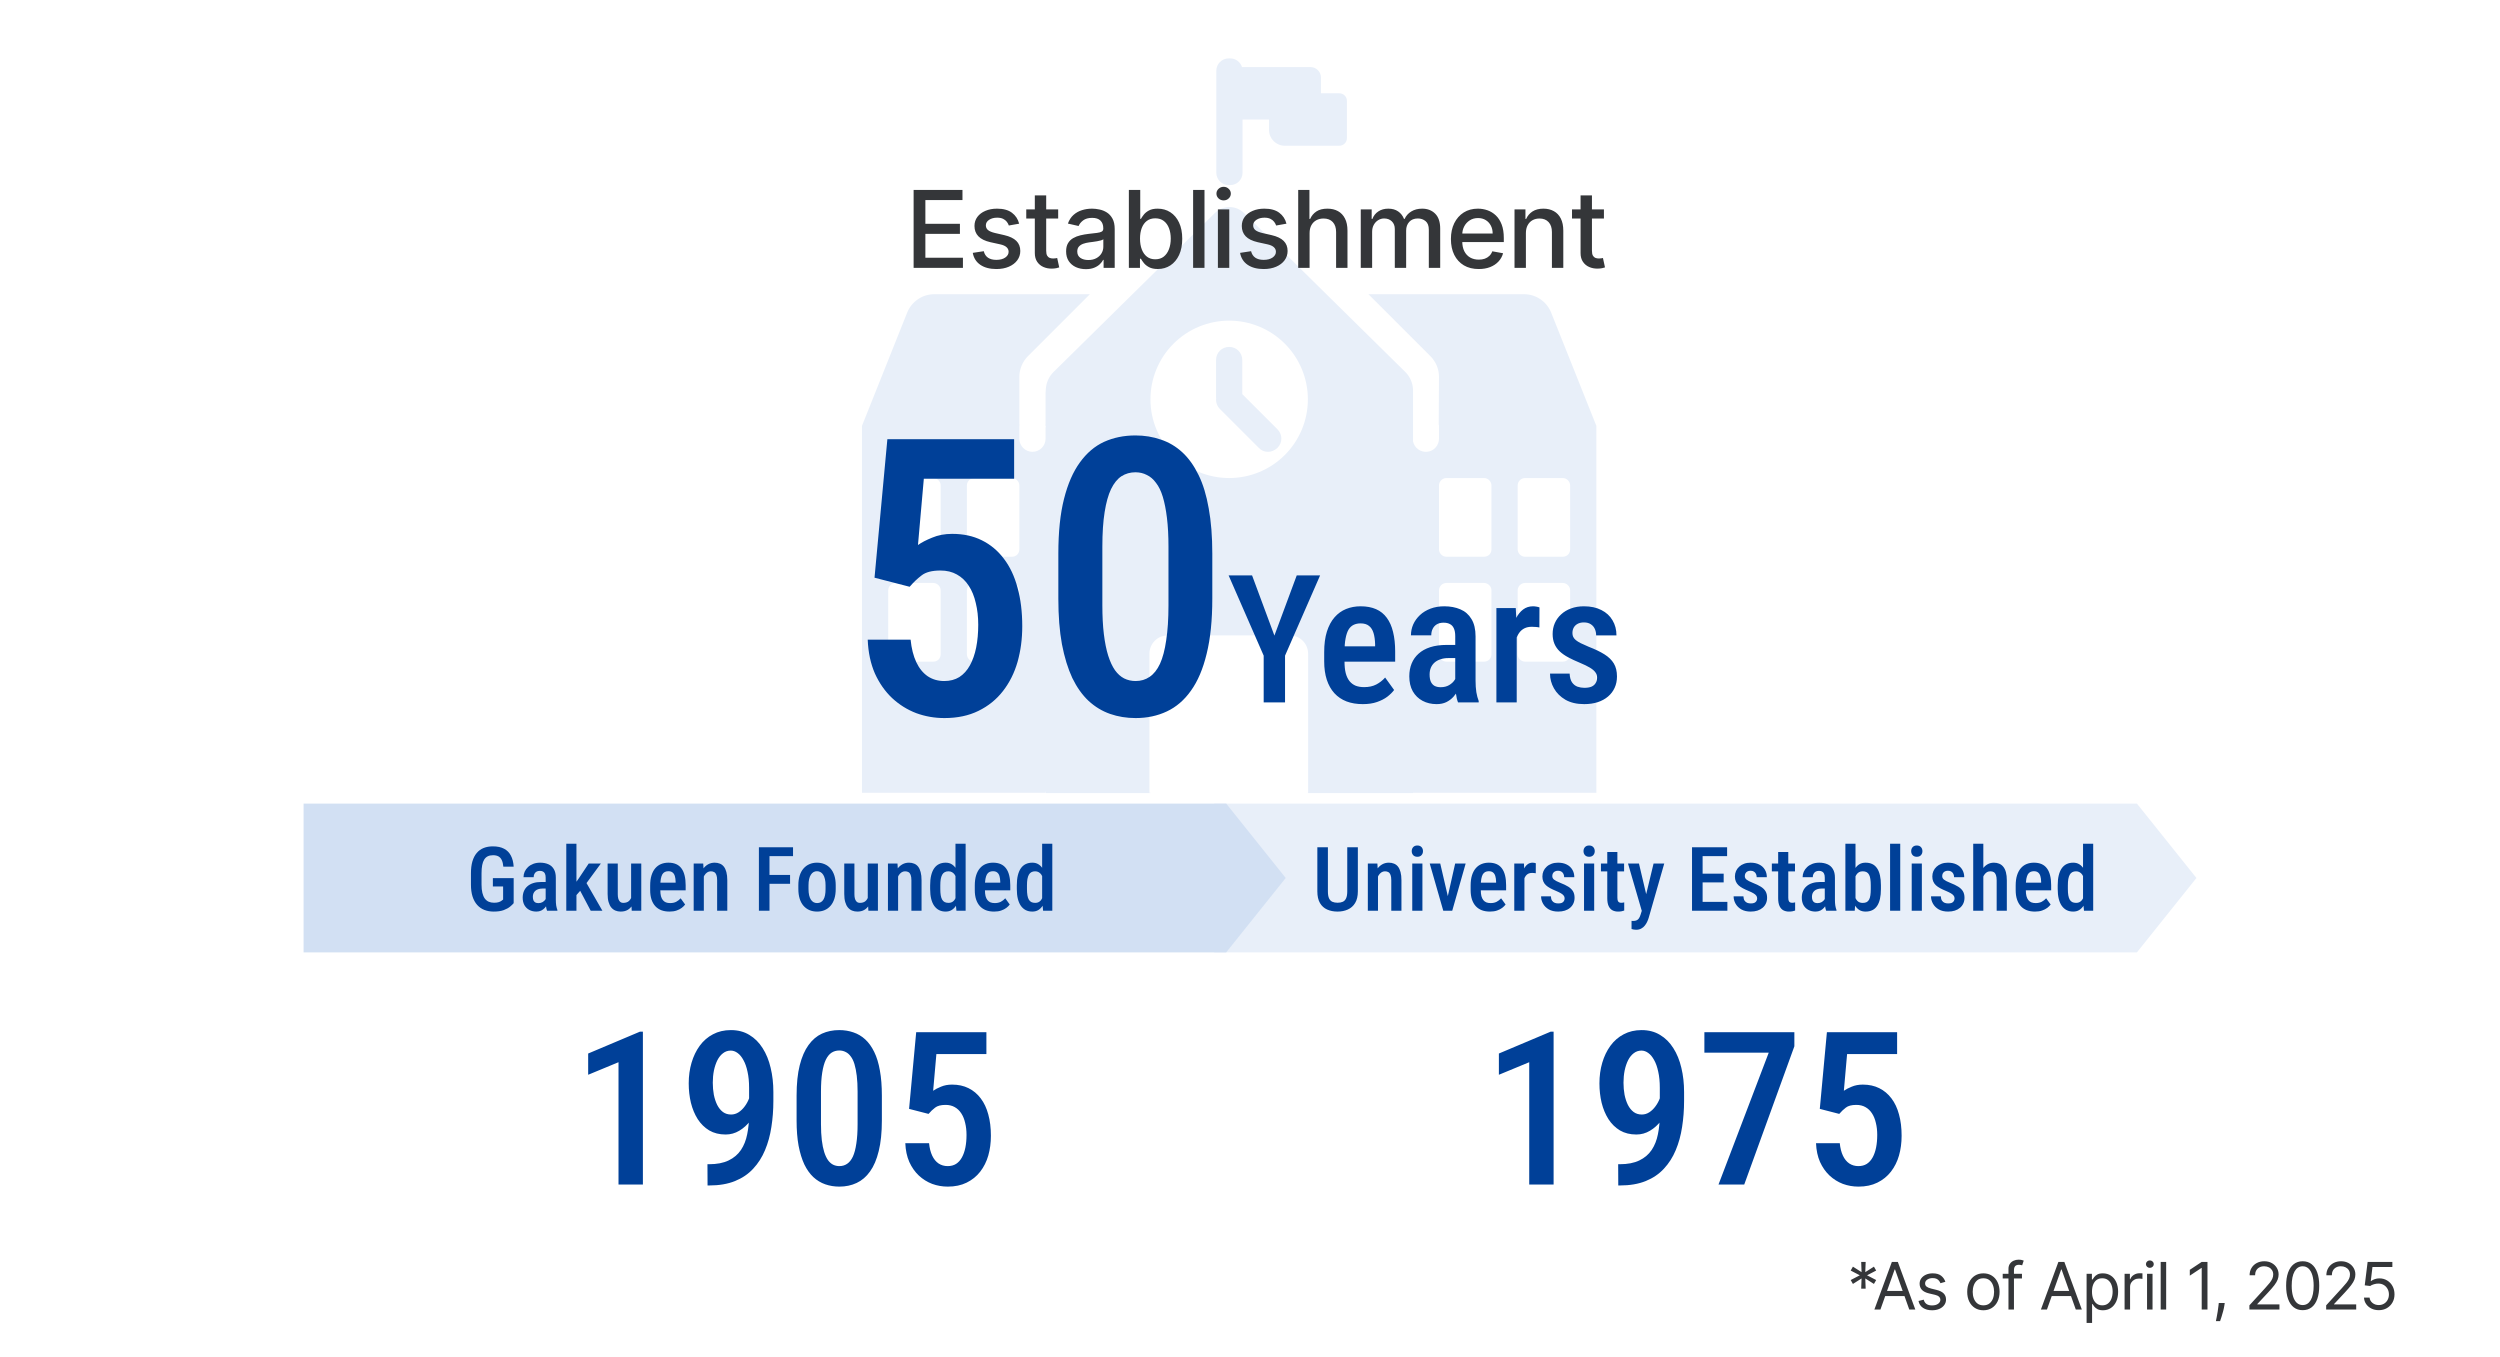
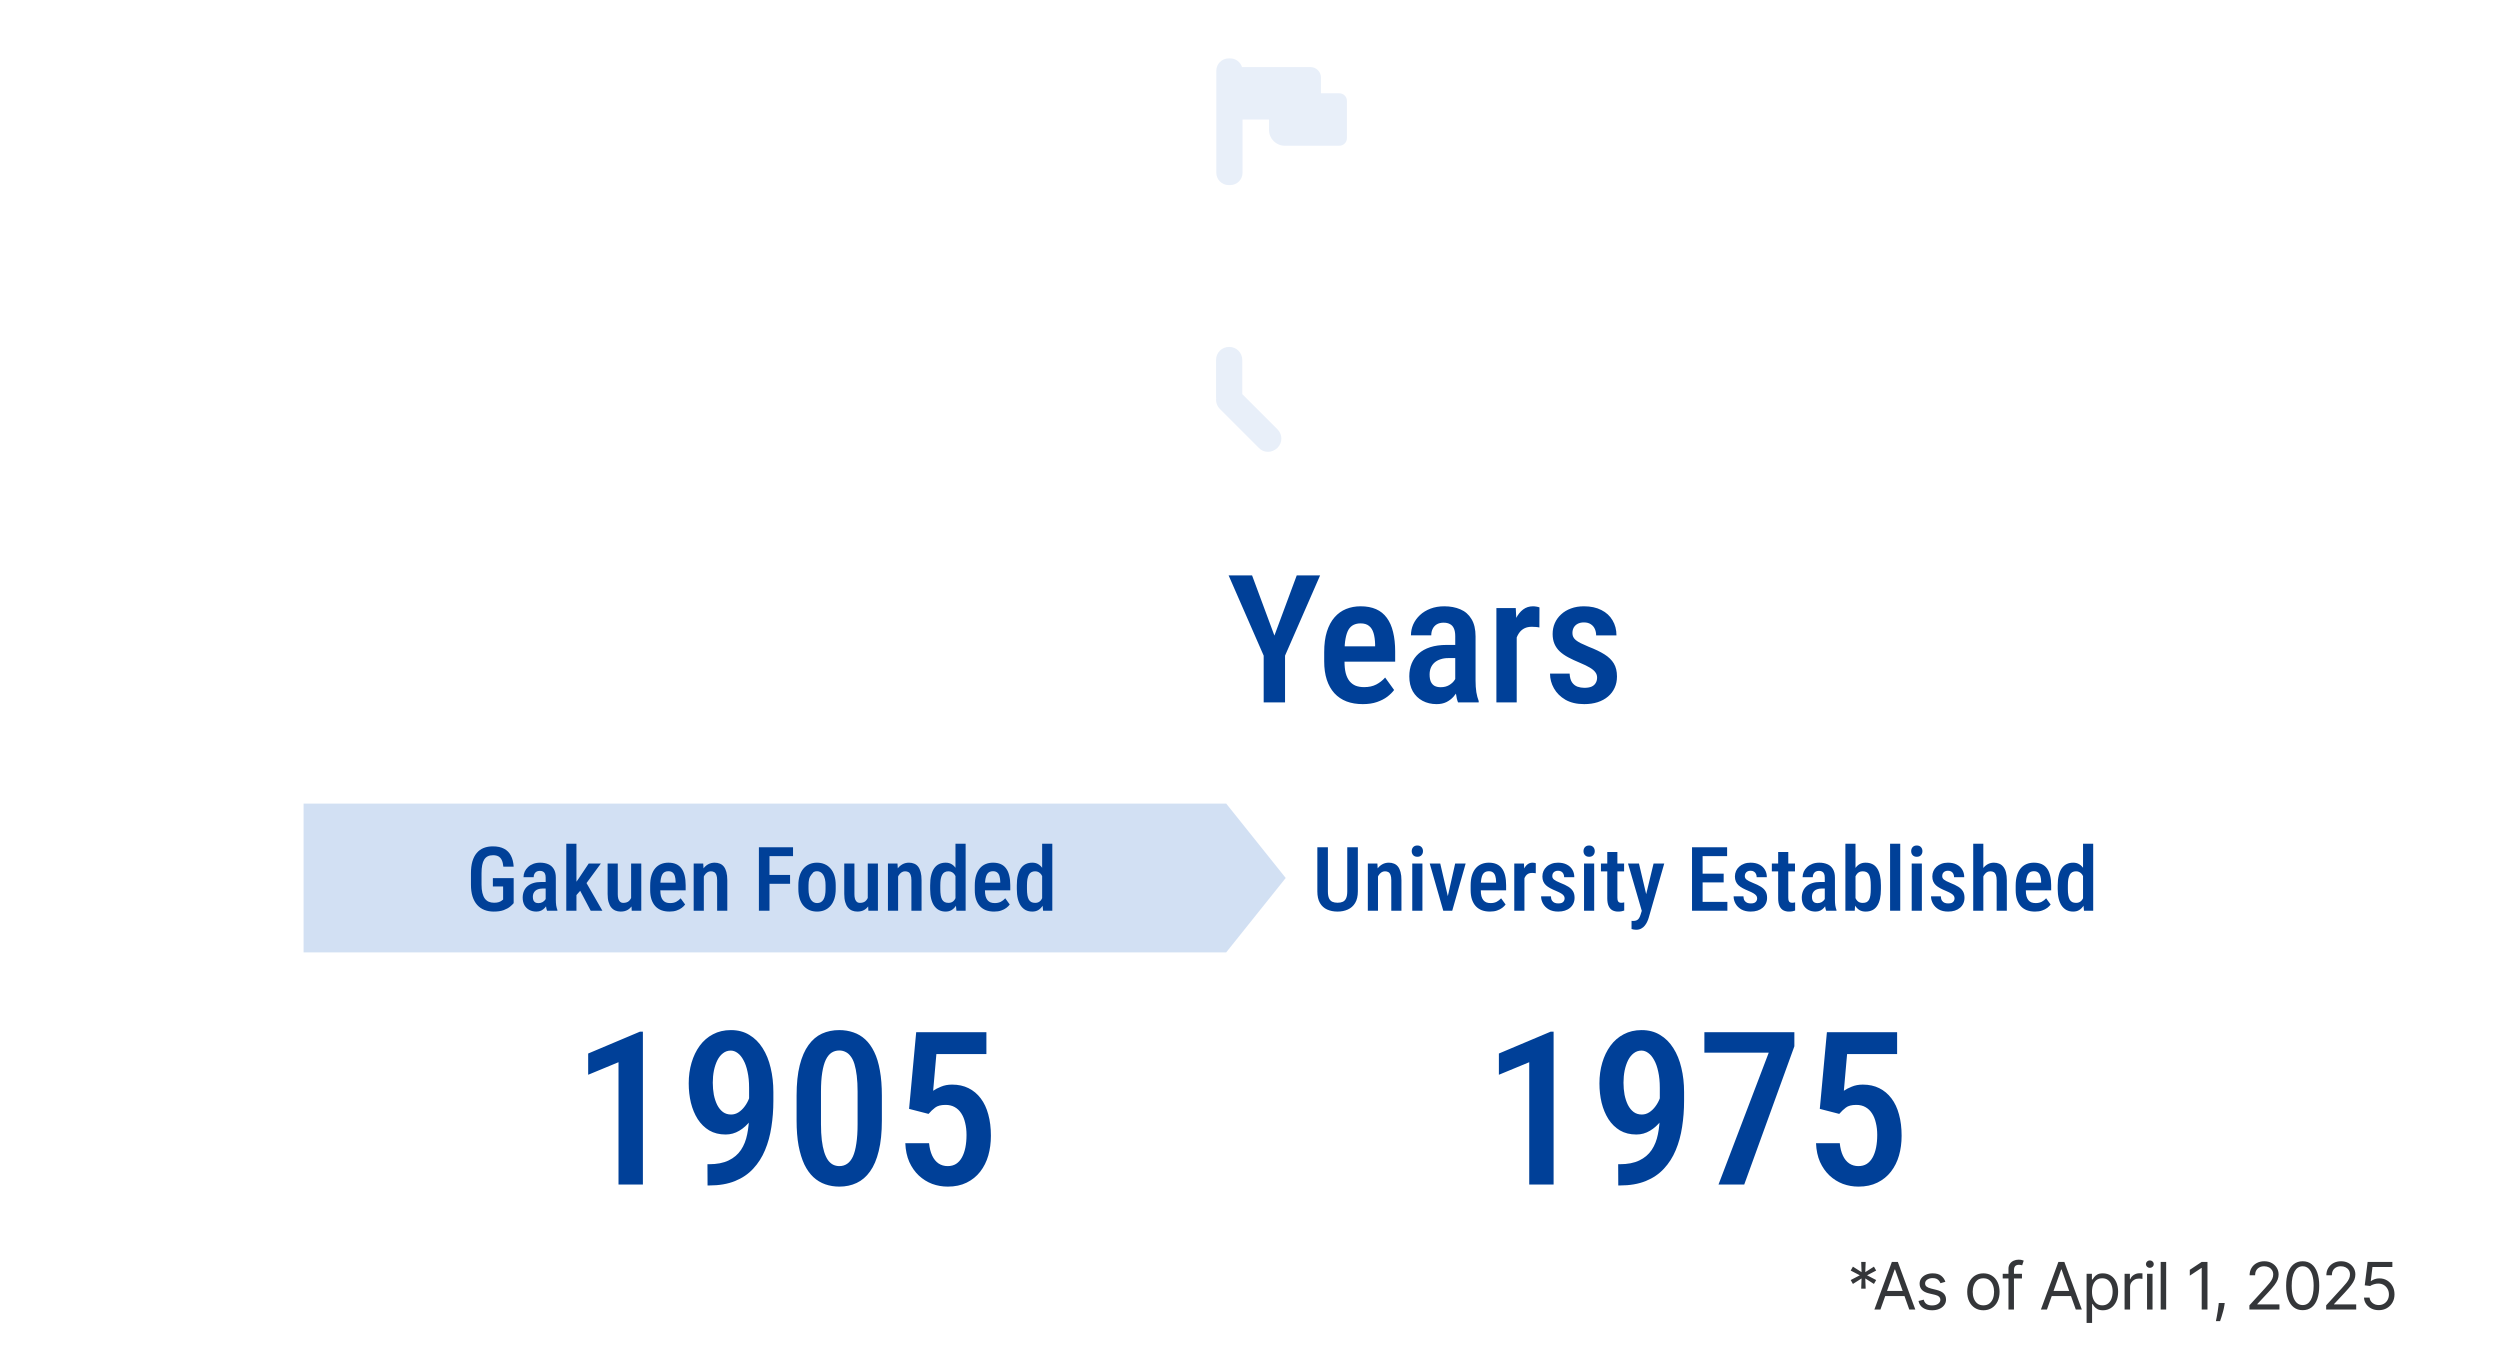
<svg xmlns="http://www.w3.org/2000/svg" width="420" height="228" viewBox="0 0 420 228" fill="none">
  <rect width="420" height="228" fill="white" />
  <path d="M206.412 31.095H206.676C207.822 31.095 208.747 30.169 208.747 29.024V20.079H213.198V21.842C213.198 23.296 214.387 24.485 215.841 24.485H225.006C225.711 24.485 226.284 23.913 226.284 23.207V16.951C226.284 16.612 226.149 16.287 225.91 16.047C225.67 15.807 225.345 15.673 225.006 15.673H221.922V13.029C221.922 12.06 221.129 11.267 220.159 11.267H208.655C208.523 10.845 208.26 10.476 207.904 10.215C207.548 9.953 207.118 9.812 206.676 9.812H206.412C205.863 9.812 205.336 10.031 204.948 10.419C204.559 10.807 204.341 11.334 204.341 11.883V29.024C204.341 30.169 205.266 31.095 206.412 31.095ZM204.31 66.935L204.297 66.697V60.484C204.297 59.251 205.266 58.281 206.5 58.281C207.734 58.281 208.703 59.251 208.703 60.484V66.213L214.607 72.117C215.489 72.998 215.489 74.364 214.607 75.245C214.123 75.686 213.594 75.906 213.021 75.906C212.732 75.91 212.446 75.853 212.18 75.739C211.915 75.625 211.676 75.457 211.479 75.245L204.958 68.724C204.723 68.493 204.543 68.213 204.431 67.903C204.319 67.594 204.278 67.263 204.31 66.935Z" fill="#E8EFF9" />
-   <path d="M241.706 71.324L241.75 63.304C241.75 61.983 241.221 60.749 240.296 59.824L229.897 49.425H256.026C258.053 49.425 259.86 50.658 260.609 52.553L268.17 71.5H268.188V133.188H237.388V133.232H219.719V133.188H219.763V109.834C219.763 108.116 218.397 106.75 216.678 106.75H196.189C194.471 106.75 193.105 108.116 193.105 109.834V133.188H193.281V133.232H175.7V132.831L175.656 133.188H144.812V71.5H144.83L152.391 52.553C153.14 50.658 154.947 49.425 156.974 49.425H183.103L172.704 59.824C171.779 60.749 171.25 62.027 171.25 63.304V71.324H171.294C171.294 71.365 171.287 71.402 171.272 71.434L171.25 71.544V73.703C171.25 74.287 171.482 74.848 171.895 75.261C172.308 75.674 172.869 75.906 173.453 75.906C174.037 75.906 174.598 75.674 175.011 75.261C175.424 74.848 175.656 74.287 175.656 73.703V71.544L175.634 71.434C175.622 71.402 175.615 71.365 175.612 71.324H175.656V65.992C175.656 65.772 175.671 65.556 175.7 65.344C175.768 64.276 176.222 63.269 176.978 62.511L204.077 35.809C204.4 35.484 204.785 35.226 205.208 35.05C205.631 34.874 206.085 34.784 206.544 34.784C207.003 34.784 207.457 34.874 207.88 35.05C208.304 35.226 208.688 35.484 209.012 35.809L236.11 62.511C236.903 63.304 237.344 64.362 237.388 65.463V74.144C237.497 74.679 237.8 75.155 238.24 75.479C238.68 75.803 239.225 75.952 239.768 75.897C240.312 75.842 240.816 75.588 241.182 75.182C241.548 74.777 241.751 74.249 241.75 73.703V71.509C241.756 71.43 241.741 71.368 241.706 71.324ZM206.5 80.312C210.007 80.312 213.37 78.919 215.85 76.439C218.33 73.96 219.723 70.596 219.723 67.089C219.723 63.582 218.33 60.219 215.85 57.739C213.37 55.259 210.007 53.866 206.5 53.866C202.993 53.866 199.63 55.259 197.15 57.739C194.67 60.219 193.277 63.582 193.277 67.089C193.277 70.596 194.67 73.96 197.15 76.439C199.63 78.919 202.993 80.312 206.5 80.312ZM175.7 71.853V71.544H175.661L175.7 71.853ZM150.452 93.531H156.797C157.502 93.531 158.031 93.002 158.031 92.297V81.546C158.031 80.885 157.458 80.312 156.797 80.312H150.452C149.792 80.312 149.219 80.885 149.219 81.546V92.297C149.219 92.958 149.792 93.531 150.452 93.531ZM170.016 93.531C170.721 93.531 171.25 93.002 171.25 92.297V81.546C171.25 80.885 170.677 80.312 170.016 80.312H163.671C163.01 80.312 162.438 80.885 162.438 81.546V92.297C162.438 92.958 163.01 93.531 163.671 93.531H170.016ZM156.797 111.156C157.502 111.156 158.031 110.628 158.031 109.923V99.171C158.031 98.51 157.458 97.938 156.797 97.938H150.452C149.792 97.938 149.219 98.51 149.219 99.171V109.923C149.219 110.583 149.792 111.156 150.452 111.156H156.797ZM170.016 111.156C170.721 111.156 171.25 110.628 171.25 109.923V99.171C171.25 98.51 170.677 97.938 170.016 97.938H163.671C163.01 97.938 162.438 98.51 162.438 99.171V109.923C162.438 110.583 163.01 111.156 163.671 111.156H170.016ZM241.75 92.297C241.75 92.958 242.323 93.531 242.984 93.531H249.329C250.034 93.531 250.562 93.002 250.562 92.297V81.546C250.562 80.885 249.99 80.312 249.329 80.312H242.984C242.323 80.312 241.75 80.885 241.75 81.546V92.297ZM263.781 92.297V81.546C263.781 80.885 263.208 80.312 262.548 80.312H256.202C255.542 80.312 254.969 80.885 254.969 81.546V92.297C254.969 92.958 255.542 93.531 256.202 93.531H262.548C263.252 93.531 263.781 93.002 263.781 92.297ZM250.562 109.923V99.171C250.562 98.51 249.99 97.938 249.329 97.938H242.984C242.323 97.938 241.75 98.51 241.75 99.171V109.923C241.75 110.583 242.323 111.156 242.984 111.156H249.329C250.034 111.156 250.562 110.628 250.562 109.923ZM263.781 109.923V99.171C263.781 98.51 263.208 97.938 262.548 97.938H256.202C255.542 97.938 254.969 98.51 254.969 99.171V109.923C254.969 110.583 255.542 111.156 256.202 111.156H262.548C263.252 111.156 263.781 110.628 263.781 109.923Z" fill="#E8EFF9" />
-   <path d="M204 135L359 135L369 147.5L359 160L204 160V135Z" fill="#E8EFF9" />
  <path d="M51 135L206 135L216 147.5L206 160L51 160V135Z" fill="#D2E0F3" />
  <path d="M312.681 216.5L312.743 214.781L311.29 215.703L310.915 215.047L312.446 214.25L310.915 213.453L311.29 212.797L312.743 213.719L312.681 212H313.431L313.368 213.719L314.821 212.797L315.196 213.453L313.665 214.25L315.196 215.047L314.821 215.703L313.368 214.781L313.431 216.5H312.681ZM315.912 220H314.897L317.834 212H318.834L321.772 220H320.756L318.365 213.266H318.303L315.912 220ZM316.287 216.875H320.381V217.734H316.287V216.875ZM326.823 215.344L325.995 215.578C325.943 215.44 325.866 215.306 325.764 215.176C325.665 215.043 325.53 214.934 325.358 214.848C325.186 214.762 324.966 214.719 324.698 214.719C324.331 214.719 324.025 214.803 323.78 214.973C323.538 215.139 323.417 215.352 323.417 215.609C323.417 215.839 323.5 216.02 323.667 216.152C323.833 216.285 324.094 216.396 324.448 216.484L325.338 216.703C325.875 216.833 326.275 217.033 326.538 217.301C326.801 217.566 326.932 217.909 326.932 218.328C326.932 218.672 326.833 218.979 326.635 219.25C326.44 219.521 326.167 219.734 325.815 219.891C325.463 220.047 325.055 220.125 324.588 220.125C323.976 220.125 323.47 219.992 323.069 219.727C322.668 219.461 322.414 219.073 322.307 218.562L323.182 218.344C323.266 218.667 323.423 218.909 323.655 219.07C323.889 219.232 324.195 219.312 324.573 219.312C325.003 219.312 325.344 219.221 325.596 219.039C325.851 218.854 325.979 218.633 325.979 218.375C325.979 218.167 325.906 217.992 325.76 217.852C325.614 217.708 325.391 217.602 325.088 217.531L324.088 217.297C323.539 217.167 323.135 216.965 322.878 216.691C322.622 216.415 322.495 216.07 322.495 215.656C322.495 215.318 322.59 215.018 322.78 214.758C322.973 214.497 323.234 214.293 323.565 214.145C323.898 213.996 324.276 213.922 324.698 213.922C325.292 213.922 325.758 214.052 326.096 214.312C326.437 214.573 326.68 214.917 326.823 215.344ZM333.211 220.125C332.669 220.125 332.194 219.996 331.785 219.738C331.379 219.48 331.061 219.12 330.832 218.656C330.606 218.193 330.492 217.651 330.492 217.031C330.492 216.406 330.606 215.861 330.832 215.395C331.061 214.928 331.379 214.566 331.785 214.309C332.194 214.051 332.669 213.922 333.211 213.922C333.753 213.922 334.227 214.051 334.633 214.309C335.042 214.566 335.36 214.928 335.586 215.395C335.815 215.861 335.93 216.406 335.93 217.031C335.93 217.651 335.815 218.193 335.586 218.656C335.36 219.12 335.042 219.48 334.633 219.738C334.227 219.996 333.753 220.125 333.211 220.125ZM333.211 219.297C333.623 219.297 333.961 219.191 334.227 218.98C334.492 218.77 334.689 218.492 334.817 218.148C334.944 217.805 335.008 217.432 335.008 217.031C335.008 216.63 334.944 216.257 334.817 215.91C334.689 215.564 334.492 215.284 334.227 215.07C333.961 214.857 333.623 214.75 333.211 214.75C332.8 214.75 332.461 214.857 332.196 215.07C331.93 215.284 331.733 215.564 331.606 215.91C331.478 216.257 331.414 216.63 331.414 217.031C331.414 217.432 331.478 217.805 331.606 218.148C331.733 218.492 331.93 218.77 332.196 218.98C332.461 219.191 332.8 219.297 333.211 219.297ZM339.689 214V214.781H336.455V214H339.689ZM337.423 220V213.172C337.423 212.828 337.504 212.542 337.666 212.312C337.827 212.083 338.037 211.911 338.294 211.797C338.552 211.682 338.824 211.625 339.111 211.625C339.337 211.625 339.522 211.643 339.666 211.68C339.809 211.716 339.916 211.75 339.986 211.781L339.72 212.578C339.673 212.562 339.608 212.543 339.525 212.52C339.444 212.496 339.337 212.484 339.205 212.484C338.9 212.484 338.68 212.561 338.544 212.715C338.412 212.868 338.345 213.094 338.345 213.391V220H337.423ZM343.888 220H342.872L345.81 212H346.81L349.747 220H348.732L346.341 213.266H346.278L343.888 220ZM344.263 216.875H348.357V217.734H344.263V216.875ZM350.548 222.25V214H351.439V214.953H351.548C351.616 214.849 351.71 214.716 351.83 214.555C351.952 214.391 352.126 214.245 352.353 214.117C352.582 213.987 352.892 213.922 353.283 213.922C353.788 213.922 354.233 214.048 354.619 214.301C355.004 214.553 355.305 214.911 355.521 215.375C355.737 215.839 355.845 216.385 355.845 217.016C355.845 217.651 355.737 218.202 355.521 218.668C355.305 219.132 355.005 219.491 354.623 219.746C354.24 219.999 353.798 220.125 353.298 220.125C352.913 220.125 352.604 220.061 352.373 219.934C352.141 219.803 351.962 219.656 351.837 219.492C351.712 219.326 351.616 219.187 351.548 219.078H351.47V222.25H350.548ZM351.455 217C351.455 217.453 351.521 217.853 351.654 218.199C351.787 218.543 351.981 218.812 352.236 219.008C352.491 219.201 352.804 219.297 353.173 219.297C353.559 219.297 353.88 219.195 354.138 218.992C354.399 218.786 354.594 218.51 354.724 218.164C354.857 217.815 354.923 217.427 354.923 217C354.923 216.578 354.858 216.198 354.728 215.859C354.6 215.518 354.406 215.249 354.146 215.051C353.888 214.85 353.564 214.75 353.173 214.75C352.798 214.75 352.483 214.845 352.228 215.035C351.973 215.223 351.78 215.486 351.65 215.824C351.52 216.16 351.455 216.552 351.455 217ZM356.931 220V214H357.822V214.906H357.885C357.994 214.609 358.192 214.368 358.478 214.184C358.765 213.999 359.088 213.906 359.447 213.906C359.515 213.906 359.599 213.908 359.701 213.91C359.803 213.913 359.879 213.917 359.931 213.922V214.859C359.9 214.852 359.829 214.84 359.717 214.824C359.607 214.806 359.491 214.797 359.369 214.797C359.077 214.797 358.817 214.858 358.588 214.98C358.361 215.1 358.181 215.267 358.049 215.48C357.918 215.691 357.853 215.932 357.853 216.203V220H356.931ZM360.704 220V214H361.626V220H360.704ZM361.173 213C360.993 213 360.838 212.939 360.708 212.816C360.581 212.694 360.517 212.547 360.517 212.375C360.517 212.203 360.581 212.056 360.708 211.934C360.838 211.811 360.993 211.75 361.173 211.75C361.353 211.75 361.506 211.811 361.634 211.934C361.764 212.056 361.829 212.203 361.829 212.375C361.829 212.547 361.764 212.694 361.634 212.816C361.506 212.939 361.353 213 361.173 213ZM363.916 212V220H362.995V212H363.916ZM370.856 212V220H369.887V213.016H369.84L367.887 214.312V213.328L369.887 212H370.856ZM373.754 218.906L373.692 219.328C373.648 219.625 373.58 219.943 373.489 220.281C373.4 220.62 373.308 220.939 373.211 221.238C373.115 221.538 373.036 221.776 372.973 221.953H372.27C372.304 221.786 372.348 221.566 372.403 221.293C372.457 221.02 372.512 220.714 372.567 220.375C372.624 220.039 372.671 219.695 372.707 219.344L372.754 218.906H373.754ZM377.9 220V219.297L380.541 216.406C380.851 216.068 381.106 215.773 381.307 215.523C381.507 215.271 381.656 215.034 381.752 214.812C381.851 214.589 381.9 214.354 381.9 214.109C381.9 213.828 381.833 213.585 381.697 213.379C381.564 213.173 381.382 213.014 381.15 212.902C380.919 212.79 380.658 212.734 380.369 212.734C380.062 212.734 379.794 212.798 379.564 212.926C379.338 213.051 379.162 213.227 379.037 213.453C378.915 213.68 378.854 213.945 378.854 214.25H377.932C377.932 213.781 378.04 213.37 378.256 213.016C378.472 212.661 378.766 212.385 379.139 212.187C379.514 211.99 379.934 211.891 380.4 211.891C380.869 211.891 381.285 211.99 381.647 212.187C382.009 212.385 382.292 212.652 382.498 212.988C382.704 213.324 382.807 213.698 382.807 214.109C382.807 214.404 382.753 214.691 382.647 214.973C382.542 215.251 382.36 215.562 382.1 215.906C381.842 216.247 381.484 216.664 381.025 217.156L379.229 219.078V219.141H382.947V220H377.9ZM386.85 220.109C386.261 220.109 385.76 219.949 385.346 219.629C384.932 219.306 384.616 218.839 384.397 218.227C384.178 217.612 384.069 216.87 384.069 216C384.069 215.135 384.178 214.397 384.397 213.785C384.618 213.171 384.936 212.702 385.35 212.379C385.767 212.053 386.267 211.891 386.85 211.891C387.433 211.891 387.932 212.053 388.346 212.379C388.763 212.702 389.08 213.171 389.299 213.785C389.521 214.397 389.631 215.135 389.631 216C389.631 216.87 389.522 217.612 389.303 218.227C389.084 218.839 388.768 219.306 388.354 219.629C387.94 219.949 387.439 220.109 386.85 220.109ZM386.85 219.25C387.433 219.25 387.886 218.969 388.209 218.406C388.532 217.844 388.694 217.042 388.694 216C388.694 215.307 388.619 214.717 388.471 214.23C388.325 213.743 388.114 213.372 387.838 213.117C387.565 212.862 387.235 212.734 386.85 212.734C386.272 212.734 385.82 213.02 385.494 213.59C385.169 214.158 385.006 214.961 385.006 216C385.006 216.693 385.079 217.281 385.225 217.766C385.371 218.25 385.58 218.618 385.854 218.871C386.13 219.124 386.462 219.25 386.85 219.25ZM390.796 220V219.297L393.436 216.406C393.746 216.068 394.001 215.773 394.202 215.523C394.402 215.271 394.551 215.034 394.647 214.812C394.746 214.589 394.796 214.354 394.796 214.109C394.796 213.828 394.728 213.585 394.592 213.379C394.46 213.173 394.277 213.014 394.046 212.902C393.814 212.79 393.553 212.734 393.264 212.734C392.957 212.734 392.689 212.798 392.46 212.926C392.233 213.051 392.057 213.227 391.932 213.453C391.81 213.68 391.749 213.945 391.749 214.25H390.827C390.827 213.781 390.935 213.37 391.151 213.016C391.367 212.661 391.661 212.385 392.034 212.187C392.409 211.99 392.829 211.891 393.296 211.891C393.764 211.891 394.18 211.99 394.542 212.187C394.904 212.385 395.188 212.652 395.393 212.988C395.599 213.324 395.702 213.698 395.702 214.109C395.702 214.404 395.648 214.691 395.542 214.973C395.438 215.251 395.255 215.562 394.995 215.906C394.737 216.247 394.379 216.664 393.921 217.156L392.124 219.078V219.141H395.842V220H390.796ZM399.636 220.109C399.177 220.109 398.765 220.018 398.397 219.836C398.03 219.654 397.736 219.404 397.515 219.086C397.293 218.768 397.172 218.406 397.151 218H398.089C398.125 218.362 398.289 218.661 398.581 218.898C398.875 219.133 399.227 219.25 399.636 219.25C399.964 219.25 400.256 219.173 400.511 219.02C400.769 218.866 400.97 218.655 401.116 218.387C401.265 218.116 401.339 217.81 401.339 217.469C401.339 217.12 401.262 216.809 401.108 216.535C400.957 216.259 400.749 216.042 400.483 215.883C400.218 215.724 399.914 215.643 399.573 215.641C399.328 215.638 399.077 215.676 398.819 215.754C398.562 215.829 398.349 215.927 398.183 216.047L397.276 215.937L397.761 212H401.917V212.859H398.573L398.292 215.219H398.339C398.503 215.089 398.709 214.98 398.956 214.895C399.203 214.809 399.461 214.766 399.729 214.766C400.219 214.766 400.655 214.883 401.038 215.117C401.424 215.349 401.726 215.667 401.944 216.07C402.166 216.474 402.276 216.935 402.276 217.453C402.276 217.964 402.162 218.419 401.933 218.82C401.706 219.219 401.394 219.534 400.995 219.766C400.597 219.995 400.144 220.109 399.636 220.109Z" fill="#343639" />
-   <path d="M152.823 98.577L146.919 97.053L149.078 73.789H170.374V80.422H155.203L154.219 91.562C154.812 91.139 155.605 90.727 156.6 90.325C157.594 89.901 158.715 89.69 159.964 89.69C161.847 89.69 163.508 90.05 164.947 90.769C166.407 91.488 167.645 92.525 168.66 93.879C169.676 95.212 170.438 96.831 170.945 98.735C171.474 100.64 171.739 102.798 171.739 105.21C171.739 107.347 171.474 109.347 170.945 111.208C170.416 113.049 169.602 114.679 168.501 116.096C167.401 117.514 166.026 118.625 164.375 119.429C162.746 120.233 160.842 120.635 158.663 120.635C157.012 120.635 155.436 120.36 153.934 119.81C152.431 119.238 151.077 118.392 149.871 117.271C148.686 116.149 147.723 114.774 146.983 113.145C146.264 111.494 145.861 109.6 145.777 107.463H152.981C153.13 108.944 153.447 110.203 153.934 111.24C154.42 112.277 155.066 113.07 155.87 113.621C156.674 114.15 157.594 114.414 158.631 114.414C159.604 114.414 160.451 114.192 161.17 113.748C161.889 113.282 162.482 112.626 162.947 111.78C163.413 110.933 163.762 109.939 163.995 108.796C164.227 107.633 164.344 106.353 164.344 104.956C164.344 103.623 164.206 102.406 163.931 101.306C163.677 100.185 163.286 99.222 162.757 98.418C162.228 97.593 161.561 96.958 160.757 96.514C159.974 96.069 159.054 95.847 157.996 95.847C156.578 95.847 155.521 96.122 154.822 96.672C154.124 97.201 153.458 97.836 152.823 98.577ZM203.667 93.022V100.576C203.667 104.194 203.35 107.284 202.715 109.844C202.102 112.383 201.224 114.446 200.081 116.033C198.96 117.62 197.605 118.783 196.019 119.524C194.453 120.264 192.707 120.635 190.782 120.635C189.258 120.635 187.83 120.402 186.497 119.937C185.164 119.471 183.958 118.741 182.879 117.747C181.821 116.752 180.911 115.472 180.149 113.906C179.409 112.319 178.827 110.426 178.404 108.225C178.002 106.025 177.801 103.475 177.801 100.576V93.022C177.801 89.383 178.118 86.315 178.753 83.818C179.388 81.3 180.276 79.259 181.419 77.693C182.562 76.106 183.916 74.953 185.481 74.233C187.068 73.514 188.825 73.154 190.75 73.154C192.273 73.154 193.702 73.387 195.035 73.853C196.368 74.297 197.563 75.006 198.621 75.979C199.679 76.952 200.589 78.222 201.351 79.788C202.112 81.332 202.684 83.205 203.064 85.405C203.466 87.585 203.667 90.124 203.667 93.022ZM196.304 101.687V91.848C196.304 90.028 196.22 88.42 196.05 87.024C195.881 85.627 195.648 84.442 195.352 83.469C195.056 82.496 194.675 81.713 194.209 81.121C193.765 80.507 193.247 80.063 192.654 79.788C192.083 79.491 191.448 79.343 190.75 79.343C189.882 79.343 189.1 79.565 188.401 80.01C187.724 80.454 187.142 81.174 186.656 82.168C186.19 83.141 185.831 84.432 185.577 86.04C185.323 87.627 185.196 89.563 185.196 91.848V101.687C185.196 103.528 185.28 105.146 185.45 106.543C185.619 107.939 185.862 109.146 186.18 110.161C186.497 111.156 186.878 111.97 187.322 112.605C187.767 113.219 188.274 113.674 188.846 113.97C189.438 114.266 190.083 114.414 190.782 114.414C191.67 114.414 192.453 114.181 193.13 113.716C193.829 113.25 194.41 112.52 194.876 111.526C195.341 110.51 195.691 109.188 195.923 107.559C196.177 105.929 196.304 103.972 196.304 101.687Z" fill="#004098" />
  <path d="M210.35 96.672L214.1 106.779L217.85 96.672H221.775L215.887 110.148V118H212.298V110.148L206.409 96.672H210.35ZM228.953 118.293C227.928 118.293 227.015 118.142 226.214 117.839C225.413 117.526 224.734 117.067 224.178 116.462C223.621 115.847 223.196 115.095 222.903 114.206C222.61 113.308 222.464 112.268 222.464 111.086V109.562C222.464 108.225 222.615 107.072 222.918 106.105C223.23 105.129 223.66 104.328 224.207 103.703C224.754 103.078 225.398 102.614 226.141 102.312C226.893 102.009 227.708 101.857 228.587 101.857C229.583 101.857 230.447 102.019 231.18 102.341C231.912 102.663 232.513 103.146 232.981 103.791C233.46 104.436 233.812 105.231 234.036 106.179C234.271 107.126 234.388 108.215 234.388 109.445V111.159H224.104V108.581H231.019V108.215C230.999 107.492 230.911 106.872 230.755 106.354C230.599 105.827 230.345 105.427 229.993 105.153C229.651 104.87 229.178 104.729 228.572 104.729C228.133 104.729 227.742 104.812 227.4 104.978C227.059 105.144 226.775 105.412 226.551 105.783C226.336 106.154 226.17 106.652 226.053 107.277C225.936 107.893 225.877 108.654 225.877 109.562V111.086C225.877 111.877 225.945 112.546 226.082 113.093C226.229 113.64 226.443 114.089 226.727 114.44C227.01 114.782 227.352 115.036 227.752 115.202C228.162 115.358 228.636 115.437 229.173 115.437C229.964 115.437 230.643 115.29 231.209 114.997C231.785 114.694 232.283 114.304 232.703 113.825L234.212 115.92C233.929 116.301 233.548 116.677 233.069 117.048C232.591 117.409 232.01 117.707 231.326 117.941C230.652 118.176 229.861 118.293 228.953 118.293ZM244.48 114.777V106.882C244.48 106.335 244.402 105.896 244.246 105.563C244.1 105.231 243.88 104.992 243.587 104.846C243.304 104.689 242.947 104.611 242.518 104.611C242.068 104.611 241.688 104.704 241.375 104.89C241.072 105.075 240.843 105.329 240.687 105.651C240.53 105.964 240.452 106.325 240.452 106.735H237.039C237.039 106.101 237.166 105.49 237.42 104.904C237.684 104.318 238.06 103.796 238.548 103.337C239.036 102.878 239.627 102.517 240.32 102.253C241.014 101.989 241.785 101.857 242.635 101.857C243.65 101.857 244.554 102.028 245.345 102.37C246.136 102.702 246.756 103.244 247.205 103.996C247.664 104.738 247.894 105.715 247.894 106.926V114.323C247.894 115.056 247.938 115.71 248.025 116.286C248.123 116.853 248.255 117.346 248.421 117.766V118H244.949C244.793 117.619 244.676 117.131 244.598 116.535C244.52 115.939 244.48 115.354 244.48 114.777ZM244.935 108.347L244.949 110.559H243.309C242.82 110.559 242.381 110.627 241.99 110.764C241.6 110.891 241.268 111.076 240.994 111.32C240.73 111.555 240.525 111.843 240.379 112.185C240.242 112.526 240.174 112.902 240.174 113.312C240.174 113.811 240.242 114.216 240.379 114.528C240.525 114.841 240.735 115.075 241.009 115.231C241.292 115.378 241.634 115.451 242.034 115.451C242.581 115.451 243.055 115.334 243.455 115.1C243.865 114.855 244.178 114.562 244.393 114.221C244.617 113.879 244.705 113.566 244.656 113.283L245.433 114.704C245.354 115.075 245.208 115.466 244.993 115.876C244.788 116.286 244.52 116.677 244.188 117.048C243.855 117.419 243.455 117.722 242.986 117.956C242.518 118.181 241.976 118.293 241.36 118.293C240.472 118.293 239.681 118.107 238.987 117.736C238.294 117.365 237.747 116.833 237.347 116.14C236.956 115.437 236.761 114.597 236.761 113.62C236.761 112.829 236.893 112.111 237.156 111.467C237.42 110.822 237.811 110.271 238.328 109.812C238.846 109.343 239.495 108.981 240.276 108.728C241.067 108.474 241.99 108.347 243.045 108.347H244.935ZM254.808 105.212V118H251.395V102.15H254.646L254.808 105.212ZM258.631 102.048L258.616 105.417C258.421 105.368 258.211 105.339 257.986 105.329C257.771 105.31 257.557 105.3 257.342 105.3C256.873 105.3 256.468 105.383 256.126 105.549C255.784 105.715 255.496 105.954 255.262 106.267C255.027 106.579 254.842 106.955 254.705 107.395C254.578 107.834 254.5 108.332 254.471 108.889L253.738 108.918C253.738 107.922 253.816 106.999 253.973 106.149C254.129 105.29 254.363 104.543 254.676 103.908C254.998 103.264 255.398 102.761 255.877 102.399C256.355 102.038 256.912 101.857 257.547 101.857C257.723 101.857 257.923 101.877 258.147 101.916C258.372 101.955 258.533 101.999 258.631 102.048ZM268.313 113.825C268.313 113.493 268.216 113.2 268.021 112.946C267.835 112.683 267.532 112.424 267.112 112.17C266.692 111.916 266.131 111.643 265.428 111.35C264.695 111.047 264.046 110.744 263.479 110.441C262.913 110.139 262.435 109.807 262.044 109.445C261.653 109.074 261.355 108.649 261.15 108.171C260.945 107.692 260.843 107.136 260.843 106.501C260.843 105.847 260.965 105.241 261.209 104.685C261.453 104.128 261.805 103.64 262.264 103.22C262.723 102.79 263.274 102.458 263.919 102.224C264.563 101.979 265.291 101.857 266.102 101.857C267.244 101.857 268.221 102.067 269.031 102.487C269.852 102.897 270.477 103.474 270.906 104.216C271.346 104.948 271.565 105.793 271.565 106.75H268.152C268.152 106.35 268.079 105.988 267.933 105.666C267.786 105.334 267.562 105.07 267.259 104.875C266.956 104.67 266.57 104.567 266.102 104.567C265.672 104.567 265.311 104.65 265.018 104.816C264.734 104.973 264.52 105.188 264.373 105.461C264.236 105.725 264.168 106.022 264.168 106.354C264.168 106.599 264.212 106.813 264.3 106.999C264.388 107.185 264.534 107.365 264.739 107.541C264.944 107.707 265.218 107.878 265.56 108.054C265.911 108.229 266.355 108.43 266.893 108.654C267.957 109.064 268.841 109.489 269.544 109.929C270.247 110.368 270.774 110.881 271.126 111.467C271.478 112.053 271.653 112.78 271.653 113.649C271.653 114.353 271.521 114.987 271.258 115.554C271.004 116.12 270.633 116.608 270.145 117.019C269.666 117.429 269.085 117.746 268.401 117.971C267.728 118.186 266.976 118.293 266.146 118.293C264.905 118.293 263.855 118.049 262.996 117.561C262.146 117.062 261.502 116.423 261.062 115.642C260.623 114.86 260.403 114.035 260.403 113.166H263.699C263.729 113.791 263.86 114.279 264.095 114.631C264.339 114.982 264.646 115.227 265.018 115.363C265.389 115.49 265.774 115.554 266.175 115.554C266.653 115.554 267.049 115.49 267.361 115.363C267.674 115.227 267.908 115.026 268.064 114.763C268.23 114.499 268.313 114.187 268.313 113.825Z" fill="#004098" />
  <path d="M108.006 173.318V199H103.91V178.451L98.812 180.561V176.992L107.514 173.318H108.006ZM118.852 195.59H119.115C120.439 195.59 121.535 195.379 122.402 194.957C123.281 194.535 123.973 193.949 124.477 193.199C124.98 192.449 125.332 191.564 125.531 190.545C125.742 189.525 125.848 188.418 125.848 187.223V182.758C125.848 181.727 125.76 180.824 125.584 180.051C125.42 179.266 125.191 178.615 124.898 178.1C124.617 177.572 124.289 177.174 123.914 176.904C123.551 176.635 123.17 176.5 122.771 176.5C122.279 176.5 121.846 176.646 121.471 176.939C121.096 177.221 120.779 177.613 120.521 178.117C120.275 178.609 120.082 179.184 119.941 179.84C119.812 180.484 119.748 181.17 119.748 181.896C119.748 182.6 119.807 183.273 119.924 183.918C120.053 184.551 120.24 185.119 120.486 185.623C120.744 186.127 121.066 186.525 121.453 186.818C121.84 187.1 122.297 187.24 122.824 187.24C123.27 187.24 123.686 187.117 124.072 186.871C124.471 186.613 124.822 186.273 125.127 185.852C125.443 185.43 125.695 184.955 125.883 184.428C126.082 183.9 126.193 183.355 126.217 182.793L127.764 183.338C127.764 184.217 127.611 185.084 127.307 185.939C127.014 186.795 126.598 187.574 126.059 188.277C125.531 188.98 124.91 189.543 124.195 189.965C123.492 190.387 122.73 190.598 121.91 190.598C120.855 190.598 119.936 190.369 119.15 189.912C118.377 189.443 117.732 188.811 117.217 188.014C116.713 187.217 116.332 186.303 116.074 185.271C115.828 184.24 115.705 183.15 115.705 182.002C115.705 180.771 115.863 179.617 116.18 178.539C116.496 177.461 116.953 176.512 117.551 175.691C118.16 174.859 118.904 174.215 119.783 173.758C120.662 173.289 121.664 173.055 122.789 173.055C123.973 173.055 125.004 173.324 125.883 173.863C126.773 174.391 127.518 175.129 128.115 176.078C128.725 177.027 129.176 178.135 129.469 179.4C129.773 180.654 129.926 182.008 129.926 183.461V184.955C129.926 186.467 129.814 187.926 129.592 189.332C129.381 190.738 129.023 192.039 128.52 193.234C128.027 194.418 127.365 195.455 126.533 196.346C125.713 197.236 124.693 197.928 123.475 198.42C122.256 198.912 120.814 199.158 119.15 199.158H118.869L118.852 195.59ZM148.154 184.059V188.242C148.154 190.246 147.979 191.957 147.627 193.375C147.287 194.781 146.801 195.924 146.168 196.803C145.547 197.682 144.797 198.326 143.918 198.736C143.051 199.146 142.084 199.352 141.018 199.352C140.174 199.352 139.383 199.223 138.645 198.965C137.906 198.707 137.238 198.303 136.641 197.752C136.055 197.201 135.551 196.492 135.129 195.625C134.719 194.746 134.396 193.697 134.162 192.479C133.939 191.26 133.828 189.848 133.828 188.242V184.059C133.828 182.043 134.004 180.344 134.355 178.961C134.707 177.566 135.199 176.436 135.832 175.568C136.465 174.689 137.215 174.051 138.082 173.652C138.961 173.254 139.934 173.055 141 173.055C141.844 173.055 142.635 173.184 143.373 173.441C144.111 173.688 144.773 174.08 145.359 174.619C145.945 175.158 146.449 175.861 146.871 176.729C147.293 177.584 147.609 178.621 147.82 179.84C148.043 181.047 148.154 182.453 148.154 184.059ZM144.076 188.857V183.408C144.076 182.4 144.029 181.51 143.936 180.736C143.842 179.963 143.713 179.307 143.549 178.768C143.385 178.229 143.174 177.795 142.916 177.467C142.67 177.127 142.383 176.881 142.055 176.729C141.738 176.564 141.387 176.482 141 176.482C140.52 176.482 140.086 176.605 139.699 176.852C139.324 177.098 139.002 177.496 138.732 178.047C138.475 178.586 138.275 179.301 138.135 180.191C137.994 181.07 137.924 182.143 137.924 183.408V188.857C137.924 189.877 137.971 190.773 138.064 191.547C138.158 192.32 138.293 192.988 138.469 193.551C138.645 194.102 138.855 194.553 139.102 194.904C139.348 195.244 139.629 195.496 139.945 195.66C140.273 195.824 140.631 195.906 141.018 195.906C141.51 195.906 141.943 195.777 142.318 195.52C142.705 195.262 143.027 194.857 143.285 194.307C143.543 193.744 143.736 193.012 143.865 192.109C144.006 191.207 144.076 190.123 144.076 188.857ZM155.994 187.135L152.725 186.291L153.92 173.406H165.715V177.08H157.312L156.768 183.25C157.096 183.016 157.535 182.787 158.086 182.564C158.637 182.33 159.258 182.213 159.949 182.213C160.992 182.213 161.912 182.412 162.709 182.811C163.518 183.209 164.203 183.783 164.766 184.533C165.328 185.271 165.75 186.168 166.031 187.223C166.324 188.277 166.471 189.473 166.471 190.809C166.471 191.992 166.324 193.1 166.031 194.131C165.738 195.15 165.287 196.053 164.678 196.838C164.068 197.623 163.307 198.238 162.393 198.684C161.49 199.129 160.436 199.352 159.229 199.352C158.314 199.352 157.441 199.199 156.609 198.895C155.777 198.578 155.027 198.109 154.359 197.488C153.703 196.867 153.17 196.105 152.76 195.203C152.361 194.289 152.139 193.24 152.092 192.057H156.082C156.164 192.877 156.34 193.574 156.609 194.148C156.879 194.723 157.236 195.162 157.682 195.467C158.127 195.76 158.637 195.906 159.211 195.906C159.75 195.906 160.219 195.783 160.617 195.537C161.016 195.279 161.344 194.916 161.602 194.447C161.859 193.979 162.053 193.428 162.182 192.795C162.311 192.15 162.375 191.441 162.375 190.668C162.375 189.93 162.299 189.256 162.146 188.646C162.006 188.025 161.789 187.492 161.496 187.047C161.203 186.59 160.834 186.238 160.389 185.992C159.955 185.746 159.445 185.623 158.859 185.623C158.074 185.623 157.488 185.775 157.102 186.08C156.715 186.373 156.346 186.725 155.994 187.135Z" fill="#004098" />
-   <path d="M86.296 147.529V151.733C86.164 151.894 85.964 152.087 85.695 152.312C85.432 152.531 85.075 152.727 84.626 152.897C84.182 153.063 83.62 153.146 82.941 153.146C82.37 153.146 81.848 153.054 81.374 152.868C80.905 152.683 80.502 152.402 80.165 152.026C79.829 151.65 79.57 151.181 79.389 150.62C79.209 150.053 79.118 149.384 79.118 148.613V146.716C79.118 145.954 79.199 145.29 79.36 144.724C79.526 144.157 79.768 143.686 80.085 143.31C80.402 142.929 80.788 142.648 81.242 142.468C81.696 142.282 82.219 142.189 82.81 142.189C83.557 142.189 84.179 142.321 84.677 142.585C85.18 142.844 85.564 143.229 85.827 143.742C86.096 144.25 86.252 144.87 86.296 145.603H84.56C84.521 145.153 84.436 144.79 84.304 144.511C84.177 144.228 83.994 144.018 83.754 143.881C83.515 143.745 83.207 143.676 82.832 143.676C82.49 143.676 82.197 143.735 81.953 143.852C81.709 143.969 81.508 144.152 81.352 144.401C81.196 144.646 81.081 144.958 81.008 145.339C80.935 145.72 80.898 146.174 80.898 146.701V148.613C80.898 149.15 80.944 149.611 81.037 149.997C81.13 150.383 81.264 150.7 81.44 150.949C81.621 151.193 81.843 151.374 82.106 151.491C82.37 151.604 82.67 151.66 83.007 151.66C83.339 151.66 83.603 151.625 83.798 151.557C83.994 151.489 84.145 151.413 84.252 151.33C84.365 151.242 84.455 151.174 84.523 151.125V148.928H82.802V147.529H86.296ZM91.672 151.389V147.441C91.672 147.167 91.633 146.948 91.555 146.782C91.481 146.616 91.372 146.496 91.225 146.423C91.084 146.345 90.905 146.306 90.69 146.306C90.466 146.306 90.275 146.352 90.119 146.445C89.968 146.538 89.853 146.665 89.775 146.826C89.697 146.982 89.658 147.163 89.658 147.368H87.951C87.951 147.05 88.015 146.745 88.142 146.452C88.273 146.159 88.461 145.898 88.706 145.668C88.95 145.439 89.245 145.258 89.592 145.126C89.939 144.995 90.324 144.929 90.749 144.929C91.257 144.929 91.709 145.014 92.104 145.185C92.499 145.351 92.81 145.622 93.034 145.998C93.264 146.369 93.378 146.857 93.378 147.463V151.162C93.378 151.528 93.4 151.855 93.444 152.143C93.493 152.426 93.559 152.673 93.642 152.883V153H91.906C91.828 152.81 91.769 152.565 91.731 152.268C91.691 151.97 91.672 151.677 91.672 151.389ZM91.899 148.173L91.906 149.279H91.086C90.842 149.279 90.622 149.313 90.427 149.382C90.231 149.445 90.065 149.538 89.929 149.66C89.797 149.777 89.694 149.921 89.621 150.092C89.553 150.263 89.519 150.451 89.519 150.656C89.519 150.905 89.553 151.108 89.621 151.264C89.694 151.42 89.799 151.538 89.936 151.616C90.078 151.689 90.249 151.726 90.449 151.726C90.722 151.726 90.959 151.667 91.159 151.55C91.364 151.428 91.52 151.281 91.628 151.11C91.74 150.939 91.784 150.783 91.76 150.642L92.148 151.352C92.109 151.538 92.036 151.733 91.928 151.938C91.826 152.143 91.691 152.338 91.525 152.524C91.359 152.709 91.159 152.861 90.925 152.978C90.69 153.09 90.419 153.146 90.112 153.146C89.668 153.146 89.272 153.054 88.925 152.868C88.579 152.683 88.305 152.417 88.105 152.07C87.91 151.718 87.812 151.298 87.812 150.81C87.812 150.415 87.878 150.056 88.01 149.733C88.142 149.411 88.337 149.135 88.596 148.906C88.855 148.671 89.179 148.491 89.57 148.364C89.965 148.237 90.427 148.173 90.954 148.173H91.899ZM96.843 141.75V153H95.136V141.75H96.843ZM100.944 145.075L98.132 148.906L96.425 150.847L95.993 149.338L97.246 147.558L98.901 145.075H100.944ZM99.238 153L97.282 149.294L98.352 148.042L101.201 153H99.238ZM106.027 151.132V145.075H107.734V153H106.13L106.027 151.132ZM106.269 149.477L106.811 149.462C106.811 149.995 106.762 150.485 106.665 150.935C106.567 151.384 106.416 151.774 106.21 152.106C106.01 152.434 105.749 152.69 105.427 152.875C105.109 153.056 104.726 153.146 104.277 153.146C103.955 153.146 103.659 153.09 103.391 152.978C103.122 152.866 102.89 152.692 102.695 152.458C102.5 152.224 102.348 151.918 102.241 151.542C102.133 151.167 102.08 150.717 102.08 150.195V145.075H103.786V150.209C103.786 150.493 103.811 150.729 103.859 150.92C103.908 151.105 103.977 151.257 104.064 151.374C104.152 151.486 104.25 151.567 104.357 151.616C104.47 151.66 104.589 151.682 104.716 151.682C105.102 151.682 105.407 151.586 105.632 151.396C105.861 151.201 106.025 150.937 106.123 150.605C106.22 150.273 106.269 149.897 106.269 149.477ZM112.473 153.146C111.96 153.146 111.503 153.071 111.103 152.919C110.703 152.763 110.363 152.534 110.085 152.231C109.807 151.923 109.594 151.547 109.448 151.103C109.301 150.654 109.228 150.134 109.228 149.543V148.781C109.228 148.112 109.304 147.536 109.455 147.053C109.611 146.564 109.826 146.164 110.1 145.852C110.373 145.539 110.695 145.307 111.066 145.156C111.442 145.004 111.85 144.929 112.29 144.929C112.788 144.929 113.22 145.009 113.586 145.17C113.952 145.332 114.252 145.573 114.487 145.896C114.726 146.218 114.902 146.616 115.014 147.089C115.131 147.563 115.19 148.107 115.19 148.723V149.58H110.048V148.291H113.505V148.107C113.496 147.746 113.452 147.436 113.374 147.177C113.295 146.914 113.168 146.713 112.993 146.577C112.822 146.435 112.585 146.364 112.282 146.364C112.062 146.364 111.867 146.406 111.696 146.489C111.525 146.572 111.384 146.706 111.271 146.892C111.164 147.077 111.081 147.326 111.022 147.639C110.964 147.946 110.935 148.327 110.935 148.781V149.543C110.935 149.938 110.969 150.273 111.037 150.546C111.11 150.82 111.218 151.044 111.359 151.22C111.501 151.391 111.672 151.518 111.872 151.601C112.077 151.679 112.314 151.718 112.583 151.718C112.978 151.718 113.317 151.645 113.601 151.499C113.889 151.347 114.138 151.152 114.348 150.913L115.102 151.96C114.96 152.15 114.77 152.338 114.531 152.524C114.292 152.705 114.001 152.854 113.659 152.971C113.322 153.088 112.927 153.146 112.473 153.146ZM118.244 146.767V153H116.538V145.075H118.142L118.244 146.767ZM117.937 148.752H117.395C117.39 148.181 117.451 147.661 117.578 147.192C117.705 146.723 117.885 146.32 118.12 145.983C118.354 145.646 118.635 145.388 118.962 145.207C119.294 145.021 119.663 144.929 120.068 144.929C120.385 144.929 120.673 144.982 120.932 145.09C121.196 145.192 121.42 145.361 121.606 145.595C121.792 145.83 121.933 146.135 122.031 146.511C122.133 146.887 122.185 147.346 122.185 147.888V153H120.478V147.873C120.478 147.502 120.437 147.209 120.354 146.994C120.275 146.774 120.158 146.618 120.002 146.525C119.846 146.428 119.648 146.379 119.409 146.379C119.189 146.379 118.986 146.442 118.801 146.569C118.62 146.691 118.464 146.862 118.332 147.082C118.205 147.297 118.107 147.548 118.039 147.836C117.971 148.12 117.937 148.425 117.937 148.752ZM129.274 142.336V153H127.495V142.336H129.274ZM132.731 146.987V148.481H128.864V146.987H132.731ZM133.229 142.336V143.83H128.864V142.336H133.229ZM134.123 149.36V148.723C134.123 148.107 134.199 147.563 134.35 147.089C134.501 146.616 134.716 146.22 134.995 145.903C135.278 145.581 135.61 145.339 135.991 145.178C136.372 145.012 136.792 144.929 137.25 144.929C137.719 144.929 138.144 145.012 138.525 145.178C138.911 145.339 139.243 145.581 139.521 145.903C139.804 146.22 140.021 146.616 140.173 147.089C140.324 147.563 140.4 148.107 140.4 148.723V149.36C140.4 149.975 140.324 150.52 140.173 150.993C140.021 151.467 139.804 151.865 139.521 152.187C139.243 152.504 138.913 152.744 138.532 152.905C138.151 153.066 137.729 153.146 137.265 153.146C136.806 153.146 136.384 153.066 135.998 152.905C135.617 152.744 135.285 152.504 135.002 152.187C134.719 151.865 134.501 151.467 134.35 150.993C134.199 150.52 134.123 149.975 134.123 149.36ZM135.83 148.723V149.36C135.83 149.755 135.864 150.102 135.932 150.4C136 150.693 136.098 150.937 136.225 151.132C136.352 151.328 136.503 151.474 136.679 151.572C136.855 151.669 137.05 151.718 137.265 151.718C137.504 151.718 137.712 151.669 137.888 151.572C138.068 151.474 138.217 151.328 138.334 151.132C138.457 150.937 138.547 150.693 138.605 150.4C138.664 150.102 138.693 149.755 138.693 149.36V148.723C138.693 148.332 138.659 147.99 138.591 147.697C138.522 147.399 138.425 147.153 138.298 146.958C138.171 146.757 138.017 146.608 137.836 146.511C137.661 146.413 137.465 146.364 137.25 146.364C137.041 146.364 136.848 146.413 136.672 146.511C136.501 146.608 136.352 146.757 136.225 146.958C136.098 147.153 136 147.399 135.932 147.697C135.864 147.99 135.83 148.332 135.83 148.723ZM145.783 151.132V145.075H147.49V153H145.886L145.783 151.132ZM146.025 149.477L146.567 149.462C146.567 149.995 146.518 150.485 146.42 150.935C146.323 151.384 146.171 151.774 145.966 152.106C145.766 152.434 145.505 152.69 145.183 152.875C144.865 153.056 144.482 153.146 144.033 153.146C143.71 153.146 143.415 153.09 143.146 152.978C142.878 152.866 142.646 152.692 142.451 152.458C142.255 152.224 142.104 151.918 141.997 151.542C141.889 151.167 141.835 150.717 141.835 150.195V145.075H143.542V150.209C143.542 150.493 143.566 150.729 143.615 150.92C143.664 151.105 143.732 151.257 143.82 151.374C143.908 151.486 144.006 151.567 144.113 151.616C144.226 151.66 144.345 151.682 144.472 151.682C144.858 151.682 145.163 151.586 145.388 151.396C145.617 151.201 145.781 150.937 145.878 150.605C145.976 150.273 146.025 149.897 146.025 149.477ZM150.881 146.767V153H149.174V145.075H150.778L150.881 146.767ZM150.573 148.752H150.031C150.026 148.181 150.087 147.661 150.214 147.192C150.341 146.723 150.522 146.32 150.756 145.983C150.991 145.646 151.271 145.388 151.599 145.207C151.931 145.021 152.299 144.929 152.705 144.929C153.022 144.929 153.31 144.982 153.569 145.09C153.833 145.192 154.057 145.361 154.243 145.595C154.428 145.83 154.57 146.135 154.667 146.511C154.77 146.887 154.821 147.346 154.821 147.888V153H153.115V147.873C153.115 147.502 153.073 147.209 152.99 146.994C152.912 146.774 152.795 146.618 152.639 146.525C152.482 146.428 152.285 146.379 152.045 146.379C151.826 146.379 151.623 146.442 151.438 146.569C151.257 146.691 151.101 146.862 150.969 147.082C150.842 147.297 150.744 147.548 150.676 147.836C150.607 148.12 150.573 148.425 150.573 148.752ZM160.52 151.345V141.75H162.226V153L160.681 153.007L160.52 151.345ZM156.264 149.36V148.737C156.264 148.088 156.323 147.526 156.44 147.053C156.557 146.574 156.728 146.176 156.953 145.859C157.182 145.542 157.458 145.307 157.78 145.156C158.103 145.004 158.466 144.929 158.872 144.929C159.267 144.929 159.609 145.019 159.897 145.2C160.185 145.375 160.429 145.627 160.629 145.954C160.83 146.281 160.988 146.672 161.105 147.126C161.228 147.575 161.311 148.078 161.354 148.635V149.499C161.301 150.036 161.215 150.529 161.098 150.979C160.981 151.423 160.822 151.806 160.622 152.128C160.422 152.451 160.175 152.702 159.882 152.883C159.594 153.059 159.255 153.146 158.864 153.146C158.459 153.146 158.095 153.066 157.773 152.905C157.456 152.744 157.182 152.504 156.953 152.187C156.728 151.87 156.557 151.477 156.44 151.008C156.323 150.534 156.264 149.985 156.264 149.36ZM157.971 148.737V149.36C157.971 149.765 157.995 150.114 158.044 150.407C158.093 150.7 158.171 150.942 158.278 151.132C158.386 151.318 158.527 151.457 158.703 151.55C158.879 151.638 159.091 151.682 159.34 151.682C159.653 151.682 159.907 151.604 160.102 151.447C160.302 151.291 160.456 151.081 160.563 150.817C160.676 150.549 160.754 150.251 160.798 149.924V148.217C160.773 147.958 160.725 147.719 160.651 147.5C160.578 147.275 160.483 147.08 160.366 146.914C160.249 146.748 160.104 146.618 159.934 146.525C159.768 146.428 159.572 146.379 159.348 146.379C159.099 146.379 158.886 146.428 158.71 146.525C158.535 146.618 158.393 146.762 158.286 146.958C158.178 147.148 158.098 147.392 158.044 147.69C157.995 147.983 157.971 148.332 157.971 148.737ZM167.009 153.146C166.496 153.146 166.04 153.071 165.639 152.919C165.239 152.763 164.899 152.534 164.621 152.231C164.343 151.923 164.13 151.547 163.984 151.103C163.837 150.654 163.764 150.134 163.764 149.543V148.781C163.764 148.112 163.84 147.536 163.991 147.053C164.147 146.564 164.362 146.164 164.636 145.852C164.909 145.539 165.231 145.307 165.603 145.156C165.979 145.004 166.386 144.929 166.826 144.929C167.324 144.929 167.756 145.009 168.122 145.17C168.488 145.332 168.789 145.573 169.023 145.896C169.262 146.218 169.438 146.616 169.55 147.089C169.667 147.563 169.726 148.107 169.726 148.723V149.58H164.584V148.291H168.042V148.107C168.032 147.746 167.988 147.436 167.91 147.177C167.832 146.914 167.705 146.713 167.529 146.577C167.358 146.435 167.121 146.364 166.818 146.364C166.599 146.364 166.403 146.406 166.232 146.489C166.062 146.572 165.92 146.706 165.808 146.892C165.7 147.077 165.617 147.326 165.559 147.639C165.5 147.946 165.471 148.327 165.471 148.781V149.543C165.471 149.938 165.505 150.273 165.573 150.546C165.646 150.82 165.754 151.044 165.896 151.22C166.037 151.391 166.208 151.518 166.408 151.601C166.613 151.679 166.85 151.718 167.119 151.718C167.514 151.718 167.854 151.645 168.137 151.499C168.425 151.347 168.674 151.152 168.884 150.913L169.638 151.96C169.497 152.15 169.306 152.338 169.067 152.524C168.828 152.705 168.537 152.854 168.195 152.971C167.858 153.088 167.463 153.146 167.009 153.146ZM175.08 151.345V141.75H176.787V153L175.241 153.007L175.08 151.345ZM170.825 149.36V148.737C170.825 148.088 170.883 147.526 171 147.053C171.118 146.574 171.289 146.176 171.513 145.859C171.743 145.542 172.019 145.307 172.341 145.156C172.663 145.004 173.027 144.929 173.432 144.929C173.828 144.929 174.169 145.019 174.458 145.2C174.746 145.375 174.99 145.627 175.19 145.954C175.39 146.281 175.549 146.672 175.666 147.126C175.788 147.575 175.871 148.078 175.915 148.635V149.499C175.861 150.036 175.776 150.529 175.659 150.979C175.542 151.423 175.383 151.806 175.183 152.128C174.982 152.451 174.736 152.702 174.443 152.883C174.155 153.059 173.815 153.146 173.425 153.146C173.02 153.146 172.656 153.066 172.333 152.905C172.016 152.744 171.743 152.504 171.513 152.187C171.289 151.87 171.118 151.477 171 151.008C170.883 150.534 170.825 149.985 170.825 149.36ZM172.531 148.737V149.36C172.531 149.765 172.556 150.114 172.604 150.407C172.653 150.7 172.731 150.942 172.839 151.132C172.946 151.318 173.088 151.457 173.264 151.55C173.439 151.638 173.652 151.682 173.901 151.682C174.213 151.682 174.467 151.604 174.663 151.447C174.863 151.291 175.017 151.081 175.124 150.817C175.236 150.549 175.314 150.251 175.358 149.924V148.217C175.334 147.958 175.285 147.719 175.212 147.5C175.139 147.275 175.043 147.08 174.926 146.914C174.809 146.748 174.665 146.618 174.494 146.525C174.328 146.428 174.133 146.379 173.908 146.379C173.659 146.379 173.447 146.428 173.271 146.525C173.095 146.618 172.954 146.762 172.846 146.958C172.739 147.148 172.658 147.392 172.604 147.69C172.556 147.983 172.531 148.332 172.531 148.737Z" fill="#004098" />
+   <path d="M86.296 147.529V151.733C86.164 151.894 85.964 152.087 85.695 152.312C85.432 152.531 85.075 152.727 84.626 152.897C84.182 153.063 83.62 153.146 82.941 153.146C82.37 153.146 81.848 153.054 81.374 152.868C80.905 152.683 80.502 152.402 80.165 152.026C79.829 151.65 79.57 151.181 79.389 150.62C79.209 150.053 79.118 149.384 79.118 148.613V146.716C79.118 145.954 79.199 145.29 79.36 144.724C79.526 144.157 79.768 143.686 80.085 143.31C80.402 142.929 80.788 142.648 81.242 142.468C81.696 142.282 82.219 142.189 82.81 142.189C83.557 142.189 84.179 142.321 84.677 142.585C85.18 142.844 85.564 143.229 85.827 143.742C86.096 144.25 86.252 144.87 86.296 145.603H84.56C84.521 145.153 84.436 144.79 84.304 144.511C84.177 144.228 83.994 144.018 83.754 143.881C83.515 143.745 83.207 143.676 82.832 143.676C82.49 143.676 82.197 143.735 81.953 143.852C81.709 143.969 81.508 144.152 81.352 144.401C81.196 144.646 81.081 144.958 81.008 145.339C80.935 145.72 80.898 146.174 80.898 146.701V148.613C80.898 149.15 80.944 149.611 81.037 149.997C81.13 150.383 81.264 150.7 81.44 150.949C81.621 151.193 81.843 151.374 82.106 151.491C82.37 151.604 82.67 151.66 83.007 151.66C83.339 151.66 83.603 151.625 83.798 151.557C83.994 151.489 84.145 151.413 84.252 151.33C84.365 151.242 84.455 151.174 84.523 151.125V148.928H82.802V147.529H86.296ZM91.672 151.389V147.441C91.672 147.167 91.633 146.948 91.555 146.782C91.481 146.616 91.372 146.496 91.225 146.423C91.084 146.345 90.905 146.306 90.69 146.306C90.466 146.306 90.275 146.352 90.119 146.445C89.968 146.538 89.853 146.665 89.775 146.826C89.697 146.982 89.658 147.163 89.658 147.368H87.951C87.951 147.05 88.015 146.745 88.142 146.452C88.273 146.159 88.461 145.898 88.706 145.668C88.95 145.439 89.245 145.258 89.592 145.126C89.939 144.995 90.324 144.929 90.749 144.929C91.257 144.929 91.709 145.014 92.104 145.185C92.499 145.351 92.81 145.622 93.034 145.998C93.264 146.369 93.378 146.857 93.378 147.463V151.162C93.378 151.528 93.4 151.855 93.444 152.143C93.493 152.426 93.559 152.673 93.642 152.883V153H91.906C91.828 152.81 91.769 152.565 91.731 152.268C91.691 151.97 91.672 151.677 91.672 151.389ZM91.899 148.173L91.906 149.279H91.086C90.842 149.279 90.622 149.313 90.427 149.382C90.231 149.445 90.065 149.538 89.929 149.66C89.797 149.777 89.694 149.921 89.621 150.092C89.553 150.263 89.519 150.451 89.519 150.656C89.519 150.905 89.553 151.108 89.621 151.264C89.694 151.42 89.799 151.538 89.936 151.616C90.078 151.689 90.249 151.726 90.449 151.726C90.722 151.726 90.959 151.667 91.159 151.55C91.364 151.428 91.52 151.281 91.628 151.11C91.74 150.939 91.784 150.783 91.76 150.642L92.148 151.352C92.109 151.538 92.036 151.733 91.928 151.938C91.826 152.143 91.691 152.338 91.525 152.524C91.359 152.709 91.159 152.861 90.925 152.978C90.69 153.09 90.419 153.146 90.112 153.146C89.668 153.146 89.272 153.054 88.925 152.868C88.579 152.683 88.305 152.417 88.105 152.07C87.91 151.718 87.812 151.298 87.812 150.81C87.812 150.415 87.878 150.056 88.01 149.733C88.142 149.411 88.337 149.135 88.596 148.906C88.855 148.671 89.179 148.491 89.57 148.364C89.965 148.237 90.427 148.173 90.954 148.173H91.899ZM96.843 141.75V153H95.136V141.75H96.843ZM100.944 145.075L98.132 148.906L96.425 150.847L95.993 149.338L97.246 147.558L98.901 145.075H100.944ZM99.238 153L97.282 149.294L98.352 148.042L101.201 153H99.238ZM106.027 151.132V145.075H107.734V153H106.13L106.027 151.132ZM106.269 149.477L106.811 149.462C106.811 149.995 106.762 150.485 106.665 150.935C106.567 151.384 106.416 151.774 106.21 152.106C106.01 152.434 105.749 152.69 105.427 152.875C105.109 153.056 104.726 153.146 104.277 153.146C103.955 153.146 103.659 153.09 103.391 152.978C103.122 152.866 102.89 152.692 102.695 152.458C102.5 152.224 102.348 151.918 102.241 151.542C102.133 151.167 102.08 150.717 102.08 150.195V145.075H103.786V150.209C103.786 150.493 103.811 150.729 103.859 150.92C103.908 151.105 103.977 151.257 104.064 151.374C104.152 151.486 104.25 151.567 104.357 151.616C104.47 151.66 104.589 151.682 104.716 151.682C105.102 151.682 105.407 151.586 105.632 151.396C105.861 151.201 106.025 150.937 106.123 150.605C106.22 150.273 106.269 149.897 106.269 149.477ZM112.473 153.146C111.96 153.146 111.503 153.071 111.103 152.919C110.703 152.763 110.363 152.534 110.085 152.231C109.807 151.923 109.594 151.547 109.448 151.103C109.301 150.654 109.228 150.134 109.228 149.543V148.781C109.228 148.112 109.304 147.536 109.455 147.053C109.611 146.564 109.826 146.164 110.1 145.852C110.373 145.539 110.695 145.307 111.066 145.156C111.442 145.004 111.85 144.929 112.29 144.929C112.788 144.929 113.22 145.009 113.586 145.17C113.952 145.332 114.252 145.573 114.487 145.896C114.726 146.218 114.902 146.616 115.014 147.089C115.131 147.563 115.19 148.107 115.19 148.723V149.58H110.048V148.291H113.505V148.107C113.496 147.746 113.452 147.436 113.374 147.177C113.295 146.914 113.168 146.713 112.993 146.577C112.822 146.435 112.585 146.364 112.282 146.364C112.062 146.364 111.867 146.406 111.696 146.489C111.525 146.572 111.384 146.706 111.271 146.892C111.164 147.077 111.081 147.326 111.022 147.639C110.964 147.946 110.935 148.327 110.935 148.781V149.543C110.935 149.938 110.969 150.273 111.037 150.546C111.11 150.82 111.218 151.044 111.359 151.22C111.501 151.391 111.672 151.518 111.872 151.601C112.077 151.679 112.314 151.718 112.583 151.718C112.978 151.718 113.317 151.645 113.601 151.499C113.889 151.347 114.138 151.152 114.348 150.913L115.102 151.96C114.96 152.15 114.77 152.338 114.531 152.524C114.292 152.705 114.001 152.854 113.659 152.971C113.322 153.088 112.927 153.146 112.473 153.146ZM118.244 146.767V153H116.538V145.075H118.142L118.244 146.767ZM117.937 148.752H117.395C117.39 148.181 117.451 147.661 117.578 147.192C117.705 146.723 117.885 146.32 118.12 145.983C118.354 145.646 118.635 145.388 118.962 145.207C119.294 145.021 119.663 144.929 120.068 144.929C120.385 144.929 120.673 144.982 120.932 145.09C121.196 145.192 121.42 145.361 121.606 145.595C121.792 145.83 121.933 146.135 122.031 146.511C122.133 146.887 122.185 147.346 122.185 147.888V153H120.478V147.873C120.478 147.502 120.437 147.209 120.354 146.994C120.275 146.774 120.158 146.618 120.002 146.525C119.846 146.428 119.648 146.379 119.409 146.379C119.189 146.379 118.986 146.442 118.801 146.569C118.62 146.691 118.464 146.862 118.332 147.082C118.205 147.297 118.107 147.548 118.039 147.836C117.971 148.12 117.937 148.425 117.937 148.752ZM129.274 142.336V153H127.495V142.336H129.274ZM132.731 146.987V148.481H128.864V146.987H132.731ZM133.229 142.336V143.83H128.864V142.336H133.229ZM134.123 149.36V148.723C134.123 148.107 134.199 147.563 134.35 147.089C134.501 146.616 134.716 146.22 134.995 145.903C135.278 145.581 135.61 145.339 135.991 145.178C136.372 145.012 136.792 144.929 137.25 144.929C137.719 144.929 138.144 145.012 138.525 145.178C138.911 145.339 139.243 145.581 139.521 145.903C139.804 146.22 140.021 146.616 140.173 147.089C140.324 147.563 140.4 148.107 140.4 148.723V149.36C140.4 149.975 140.324 150.52 140.173 150.993C140.021 151.467 139.804 151.865 139.521 152.187C139.243 152.504 138.913 152.744 138.532 152.905C138.151 153.066 137.729 153.146 137.265 153.146C136.806 153.146 136.384 153.066 135.998 152.905C135.617 152.744 135.285 152.504 135.002 152.187C134.719 151.865 134.501 151.467 134.35 150.993C134.199 150.52 134.123 149.975 134.123 149.36ZM135.83 148.723V149.36C135.83 149.755 135.864 150.102 135.932 150.4C136 150.693 136.098 150.937 136.225 151.132C136.352 151.328 136.503 151.474 136.679 151.572C136.855 151.669 137.05 151.718 137.265 151.718C137.504 151.718 137.712 151.669 137.888 151.572C138.068 151.474 138.217 151.328 138.334 151.132C138.457 150.937 138.547 150.693 138.605 150.4C138.664 150.102 138.693 149.755 138.693 149.36V148.723C138.693 148.332 138.659 147.99 138.591 147.697C138.522 147.399 138.425 147.153 138.298 146.958C138.171 146.757 138.017 146.608 137.836 146.511C137.661 146.413 137.465 146.364 137.25 146.364C137.041 146.364 136.848 146.413 136.672 146.511C136.098 147.153 136 147.399 135.932 147.697C135.864 147.99 135.83 148.332 135.83 148.723ZM145.783 151.132V145.075H147.49V153H145.886L145.783 151.132ZM146.025 149.477L146.567 149.462C146.567 149.995 146.518 150.485 146.42 150.935C146.323 151.384 146.171 151.774 145.966 152.106C145.766 152.434 145.505 152.69 145.183 152.875C144.865 153.056 144.482 153.146 144.033 153.146C143.71 153.146 143.415 153.09 143.146 152.978C142.878 152.866 142.646 152.692 142.451 152.458C142.255 152.224 142.104 151.918 141.997 151.542C141.889 151.167 141.835 150.717 141.835 150.195V145.075H143.542V150.209C143.542 150.493 143.566 150.729 143.615 150.92C143.664 151.105 143.732 151.257 143.82 151.374C143.908 151.486 144.006 151.567 144.113 151.616C144.226 151.66 144.345 151.682 144.472 151.682C144.858 151.682 145.163 151.586 145.388 151.396C145.617 151.201 145.781 150.937 145.878 150.605C145.976 150.273 146.025 149.897 146.025 149.477ZM150.881 146.767V153H149.174V145.075H150.778L150.881 146.767ZM150.573 148.752H150.031C150.026 148.181 150.087 147.661 150.214 147.192C150.341 146.723 150.522 146.32 150.756 145.983C150.991 145.646 151.271 145.388 151.599 145.207C151.931 145.021 152.299 144.929 152.705 144.929C153.022 144.929 153.31 144.982 153.569 145.09C153.833 145.192 154.057 145.361 154.243 145.595C154.428 145.83 154.57 146.135 154.667 146.511C154.77 146.887 154.821 147.346 154.821 147.888V153H153.115V147.873C153.115 147.502 153.073 147.209 152.99 146.994C152.912 146.774 152.795 146.618 152.639 146.525C152.482 146.428 152.285 146.379 152.045 146.379C151.826 146.379 151.623 146.442 151.438 146.569C151.257 146.691 151.101 146.862 150.969 147.082C150.842 147.297 150.744 147.548 150.676 147.836C150.607 148.12 150.573 148.425 150.573 148.752ZM160.52 151.345V141.75H162.226V153L160.681 153.007L160.52 151.345ZM156.264 149.36V148.737C156.264 148.088 156.323 147.526 156.44 147.053C156.557 146.574 156.728 146.176 156.953 145.859C157.182 145.542 157.458 145.307 157.78 145.156C158.103 145.004 158.466 144.929 158.872 144.929C159.267 144.929 159.609 145.019 159.897 145.2C160.185 145.375 160.429 145.627 160.629 145.954C160.83 146.281 160.988 146.672 161.105 147.126C161.228 147.575 161.311 148.078 161.354 148.635V149.499C161.301 150.036 161.215 150.529 161.098 150.979C160.981 151.423 160.822 151.806 160.622 152.128C160.422 152.451 160.175 152.702 159.882 152.883C159.594 153.059 159.255 153.146 158.864 153.146C158.459 153.146 158.095 153.066 157.773 152.905C157.456 152.744 157.182 152.504 156.953 152.187C156.728 151.87 156.557 151.477 156.44 151.008C156.323 150.534 156.264 149.985 156.264 149.36ZM157.971 148.737V149.36C157.971 149.765 157.995 150.114 158.044 150.407C158.093 150.7 158.171 150.942 158.278 151.132C158.386 151.318 158.527 151.457 158.703 151.55C158.879 151.638 159.091 151.682 159.34 151.682C159.653 151.682 159.907 151.604 160.102 151.447C160.302 151.291 160.456 151.081 160.563 150.817C160.676 150.549 160.754 150.251 160.798 149.924V148.217C160.773 147.958 160.725 147.719 160.651 147.5C160.578 147.275 160.483 147.08 160.366 146.914C160.249 146.748 160.104 146.618 159.934 146.525C159.768 146.428 159.572 146.379 159.348 146.379C159.099 146.379 158.886 146.428 158.71 146.525C158.535 146.618 158.393 146.762 158.286 146.958C158.178 147.148 158.098 147.392 158.044 147.69C157.995 147.983 157.971 148.332 157.971 148.737ZM167.009 153.146C166.496 153.146 166.04 153.071 165.639 152.919C165.239 152.763 164.899 152.534 164.621 152.231C164.343 151.923 164.13 151.547 163.984 151.103C163.837 150.654 163.764 150.134 163.764 149.543V148.781C163.764 148.112 163.84 147.536 163.991 147.053C164.147 146.564 164.362 146.164 164.636 145.852C164.909 145.539 165.231 145.307 165.603 145.156C165.979 145.004 166.386 144.929 166.826 144.929C167.324 144.929 167.756 145.009 168.122 145.17C168.488 145.332 168.789 145.573 169.023 145.896C169.262 146.218 169.438 146.616 169.55 147.089C169.667 147.563 169.726 148.107 169.726 148.723V149.58H164.584V148.291H168.042V148.107C168.032 147.746 167.988 147.436 167.91 147.177C167.832 146.914 167.705 146.713 167.529 146.577C167.358 146.435 167.121 146.364 166.818 146.364C166.599 146.364 166.403 146.406 166.232 146.489C166.062 146.572 165.92 146.706 165.808 146.892C165.7 147.077 165.617 147.326 165.559 147.639C165.5 147.946 165.471 148.327 165.471 148.781V149.543C165.471 149.938 165.505 150.273 165.573 150.546C165.646 150.82 165.754 151.044 165.896 151.22C166.037 151.391 166.208 151.518 166.408 151.601C166.613 151.679 166.85 151.718 167.119 151.718C167.514 151.718 167.854 151.645 168.137 151.499C168.425 151.347 168.674 151.152 168.884 150.913L169.638 151.96C169.497 152.15 169.306 152.338 169.067 152.524C168.828 152.705 168.537 152.854 168.195 152.971C167.858 153.088 167.463 153.146 167.009 153.146ZM175.08 151.345V141.75H176.787V153L175.241 153.007L175.08 151.345ZM170.825 149.36V148.737C170.825 148.088 170.883 147.526 171 147.053C171.118 146.574 171.289 146.176 171.513 145.859C171.743 145.542 172.019 145.307 172.341 145.156C172.663 145.004 173.027 144.929 173.432 144.929C173.828 144.929 174.169 145.019 174.458 145.2C174.746 145.375 174.99 145.627 175.19 145.954C175.39 146.281 175.549 146.672 175.666 147.126C175.788 147.575 175.871 148.078 175.915 148.635V149.499C175.861 150.036 175.776 150.529 175.659 150.979C175.542 151.423 175.383 151.806 175.183 152.128C174.982 152.451 174.736 152.702 174.443 152.883C174.155 153.059 173.815 153.146 173.425 153.146C173.02 153.146 172.656 153.066 172.333 152.905C172.016 152.744 171.743 152.504 171.513 152.187C171.289 151.87 171.118 151.477 171 151.008C170.883 150.534 170.825 149.985 170.825 149.36ZM172.531 148.737V149.36C172.531 149.765 172.556 150.114 172.604 150.407C172.653 150.7 172.731 150.942 172.839 151.132C172.946 151.318 173.088 151.457 173.264 151.55C173.439 151.638 173.652 151.682 173.901 151.682C174.213 151.682 174.467 151.604 174.663 151.447C174.863 151.291 175.017 151.081 175.124 150.817C175.236 150.549 175.314 150.251 175.358 149.924V148.217C175.334 147.958 175.285 147.719 175.212 147.5C175.139 147.275 175.043 147.08 174.926 146.914C174.809 146.748 174.665 146.618 174.494 146.525C174.328 146.428 174.133 146.379 173.908 146.379C173.659 146.379 173.447 146.428 173.271 146.525C173.095 146.618 172.954 146.762 172.846 146.958C172.739 147.148 172.658 147.392 172.604 147.69C172.556 147.983 172.531 148.332 172.531 148.737Z" fill="#004098" />
  <path d="M226.339 142.336H228.119V149.741C228.119 150.556 227.965 151.213 227.657 151.711C227.354 152.209 226.944 152.573 226.427 152.802C225.914 153.032 225.343 153.146 224.713 153.146C224.059 153.146 223.475 153.032 222.962 152.802C222.45 152.573 222.047 152.209 221.754 151.711C221.461 151.213 221.314 150.556 221.314 149.741V142.336H223.087V149.741C223.087 150.249 223.15 150.642 223.277 150.92C223.409 151.198 223.595 151.391 223.834 151.499C224.078 151.606 224.371 151.66 224.713 151.66C225.055 151.66 225.345 151.606 225.584 151.499C225.829 151.391 226.014 151.198 226.141 150.92C226.273 150.642 226.339 150.249 226.339 149.741V142.336ZM231.502 146.767V153H229.796V145.075H231.4L231.502 146.767ZM231.195 148.752H230.653C230.648 148.181 230.709 147.661 230.836 147.192C230.963 146.723 231.144 146.32 231.378 145.983C231.612 145.646 231.893 145.388 232.22 145.207C232.552 145.021 232.921 144.929 233.326 144.929C233.644 144.929 233.932 144.982 234.19 145.09C234.454 145.192 234.679 145.361 234.864 145.595C235.05 145.83 235.191 146.135 235.289 146.511C235.392 146.887 235.443 147.346 235.443 147.888V153H233.736V147.873C233.736 147.502 233.695 147.209 233.612 146.994C233.534 146.774 233.417 146.618 233.26 146.525C233.104 146.428 232.906 146.379 232.667 146.379C232.447 146.379 232.245 146.442 232.059 146.569C231.878 146.691 231.722 146.862 231.59 147.082C231.463 147.297 231.366 147.548 231.297 147.836C231.229 148.12 231.195 148.425 231.195 148.752ZM238.966 145.075V153H237.259V145.075H238.966ZM237.171 142.995C237.171 142.722 237.254 142.495 237.42 142.314C237.586 142.133 237.818 142.043 238.116 142.043C238.414 142.043 238.646 142.133 238.812 142.314C238.978 142.495 239.061 142.722 239.061 142.995C239.061 143.264 238.978 143.488 238.812 143.669C238.646 143.85 238.414 143.94 238.116 143.94C237.818 143.94 237.586 143.85 237.42 143.669C237.254 143.488 237.171 143.264 237.171 142.995ZM243.001 151.579L244.466 145.075H246.231L243.976 153H242.884L243.001 151.579ZM241.961 145.075L243.478 151.601L243.551 153H242.467L240.196 145.075H241.961ZM250.311 153.146C249.798 153.146 249.342 153.071 248.941 152.919C248.541 152.763 248.202 152.534 247.923 152.231C247.645 151.923 247.433 151.547 247.286 151.103C247.14 150.654 247.066 150.134 247.066 149.543V148.781C247.066 148.112 247.142 147.536 247.293 147.053C247.45 146.564 247.665 146.164 247.938 145.852C248.211 145.539 248.534 145.307 248.905 145.156C249.281 145.004 249.688 144.929 250.128 144.929C250.626 144.929 251.058 145.009 251.424 145.17C251.791 145.332 252.091 145.573 252.325 145.896C252.564 146.218 252.74 146.616 252.853 147.089C252.97 147.563 253.028 148.107 253.028 148.723V149.58H247.887V148.291H251.344V148.107C251.334 147.746 251.29 147.436 251.212 147.177C251.134 146.914 251.007 146.713 250.831 146.577C250.66 146.435 250.423 146.364 250.121 146.364C249.901 146.364 249.706 146.406 249.535 146.489C249.364 146.572 249.222 146.706 249.11 146.892C249.002 147.077 248.919 147.326 248.861 147.639C248.802 147.946 248.773 148.327 248.773 148.781V149.543C248.773 149.938 248.807 150.273 248.875 150.546C248.949 150.82 249.056 151.044 249.198 151.22C249.339 151.391 249.51 151.518 249.71 151.601C249.916 151.679 250.152 151.718 250.421 151.718C250.816 151.718 251.156 151.645 251.439 151.499C251.727 151.347 251.976 151.152 252.186 150.913L252.94 151.96C252.799 152.15 252.608 152.338 252.369 152.524C252.13 152.705 251.839 152.854 251.498 152.971C251.161 153.088 250.765 153.146 250.311 153.146ZM256.104 146.606V153H254.398V145.075H256.024L256.104 146.606ZM258.016 145.024L258.009 146.708C257.911 146.684 257.806 146.669 257.694 146.665C257.586 146.655 257.479 146.65 257.372 146.65C257.137 146.65 256.935 146.691 256.764 146.774C256.593 146.857 256.449 146.977 256.332 147.133C256.214 147.29 256.122 147.478 256.053 147.697C255.99 147.917 255.951 148.166 255.936 148.444L255.57 148.459C255.57 147.961 255.609 147.5 255.687 147.075C255.765 146.645 255.882 146.271 256.039 145.954C256.2 145.632 256.4 145.38 256.639 145.2C256.878 145.019 257.157 144.929 257.474 144.929C257.562 144.929 257.662 144.938 257.774 144.958C257.887 144.978 257.967 145 258.016 145.024ZM262.857 150.913C262.857 150.747 262.809 150.6 262.711 150.473C262.618 150.341 262.467 150.212 262.257 150.085C262.047 149.958 261.766 149.821 261.415 149.675C261.048 149.523 260.724 149.372 260.44 149.221C260.157 149.069 259.918 148.903 259.723 148.723C259.527 148.537 259.378 148.325 259.276 148.085C259.173 147.846 259.122 147.568 259.122 147.25C259.122 146.923 259.183 146.621 259.305 146.342C259.427 146.064 259.603 145.82 259.833 145.61C260.062 145.395 260.338 145.229 260.66 145.112C260.982 144.99 261.346 144.929 261.751 144.929C262.323 144.929 262.811 145.034 263.216 145.244C263.626 145.449 263.939 145.737 264.154 146.108C264.374 146.474 264.483 146.896 264.483 147.375H262.777C262.777 147.175 262.74 146.994 262.667 146.833C262.594 146.667 262.481 146.535 262.33 146.438C262.179 146.335 261.986 146.284 261.751 146.284C261.537 146.284 261.356 146.325 261.209 146.408C261.068 146.486 260.96 146.594 260.887 146.73C260.819 146.862 260.785 147.011 260.785 147.177C260.785 147.299 260.807 147.407 260.851 147.5C260.895 147.592 260.968 147.683 261.07 147.771C261.173 147.854 261.31 147.939 261.48 148.027C261.656 148.115 261.878 148.215 262.147 148.327C262.679 148.532 263.121 148.745 263.473 148.964C263.824 149.184 264.088 149.44 264.264 149.733C264.439 150.026 264.527 150.39 264.527 150.825C264.527 151.176 264.461 151.494 264.33 151.777C264.203 152.06 264.017 152.304 263.773 152.509C263.534 152.714 263.243 152.873 262.901 152.985C262.564 153.093 262.188 153.146 261.773 153.146C261.153 153.146 260.628 153.024 260.199 152.78C259.774 152.531 259.452 152.211 259.232 151.821C259.012 151.43 258.902 151.018 258.902 150.583H260.55C260.565 150.896 260.631 151.14 260.748 151.315C260.87 151.491 261.024 151.613 261.209 151.682C261.395 151.745 261.588 151.777 261.788 151.777C262.027 151.777 262.225 151.745 262.381 151.682C262.538 151.613 262.655 151.513 262.733 151.381C262.816 151.25 262.857 151.093 262.857 150.913ZM267.823 145.075V153H266.117V145.075H267.823ZM266.029 142.995C266.029 142.722 266.112 142.495 266.278 142.314C266.444 142.133 266.676 142.043 266.974 142.043C267.271 142.043 267.503 142.133 267.669 142.314C267.835 142.495 267.918 142.722 267.918 142.995C267.918 143.264 267.835 143.488 267.669 143.669C267.503 143.85 267.271 143.94 266.974 143.94C266.676 143.94 266.444 143.85 266.278 143.669C266.112 143.488 266.029 143.264 266.029 142.995ZM272.848 145.075V146.394H268.958V145.075H272.848ZM270.021 143.134H271.72V150.788C271.72 151.032 271.747 151.218 271.8 151.345C271.854 151.472 271.93 151.557 272.027 151.601C272.125 151.645 272.24 151.667 272.372 151.667C272.469 151.667 272.564 151.66 272.657 151.645C272.755 151.625 272.826 151.608 272.87 151.594V152.971C272.743 153.02 272.596 153.061 272.43 153.095C272.264 153.129 272.064 153.146 271.83 153.146C271.483 153.146 271.173 153.076 270.899 152.934C270.626 152.788 270.411 152.551 270.255 152.224C270.099 151.892 270.021 151.452 270.021 150.905V143.134ZM276.1 152.128L277.799 145.075H279.593L276.979 154.201C276.92 154.401 276.837 154.616 276.729 154.846C276.627 155.075 276.493 155.292 276.327 155.498C276.166 155.708 275.963 155.876 275.719 156.003C275.479 156.135 275.194 156.201 274.862 156.201C274.725 156.201 274.593 156.188 274.466 156.164C274.339 156.14 274.217 156.11 274.1 156.076V154.699C274.139 154.704 274.183 154.709 274.232 154.714C274.281 154.719 274.325 154.721 274.364 154.721C274.603 154.721 274.801 154.685 274.957 154.611C275.113 154.543 275.243 154.431 275.345 154.274C275.448 154.123 275.538 153.92 275.616 153.667L276.1 152.128ZM275.345 145.075L276.737 150.971L277.037 152.883L275.865 153.183L273.507 145.075H275.345ZM290.199 151.513V153H285.57V151.513H290.199ZM286.039 142.336V153H284.259V142.336H286.039ZM289.576 146.774V148.239H285.57V146.774H289.576ZM290.155 142.336V143.83H285.57V142.336H290.155ZM295.201 150.913C295.201 150.747 295.152 150.6 295.055 150.473C294.962 150.341 294.811 150.212 294.601 150.085C294.391 149.958 294.11 149.821 293.758 149.675C293.392 149.523 293.067 149.372 292.784 149.221C292.501 149.069 292.262 148.903 292.066 148.723C291.871 148.537 291.722 148.325 291.62 148.085C291.517 147.846 291.466 147.568 291.466 147.25C291.466 146.923 291.527 146.621 291.649 146.342C291.771 146.064 291.947 145.82 292.176 145.61C292.406 145.395 292.682 145.229 293.004 145.112C293.326 144.99 293.69 144.929 294.095 144.929C294.667 144.929 295.155 145.034 295.56 145.244C295.97 145.449 296.283 145.737 296.498 146.108C296.717 146.474 296.827 146.896 296.827 147.375H295.121C295.121 147.175 295.084 146.994 295.011 146.833C294.938 146.667 294.825 146.535 294.674 146.438C294.522 146.335 294.33 146.284 294.095 146.284C293.88 146.284 293.7 146.325 293.553 146.408C293.412 146.486 293.304 146.594 293.231 146.73C293.163 146.862 293.128 147.011 293.128 147.177C293.128 147.299 293.15 147.407 293.194 147.5C293.238 147.592 293.312 147.683 293.414 147.771C293.517 147.854 293.653 147.939 293.824 148.027C294 148.115 294.222 148.215 294.491 148.327C295.023 148.532 295.465 148.745 295.816 148.964C296.168 149.184 296.432 149.44 296.607 149.733C296.783 150.026 296.871 150.39 296.871 150.825C296.871 151.176 296.805 151.494 296.673 151.777C296.546 152.06 296.361 152.304 296.117 152.509C295.877 152.714 295.587 152.873 295.245 152.985C294.908 153.093 294.532 153.146 294.117 153.146C293.497 153.146 292.972 153.024 292.542 152.78C292.118 152.531 291.795 152.211 291.576 151.821C291.356 151.43 291.246 151.018 291.246 150.583H292.894C292.909 150.896 292.975 151.14 293.092 151.315C293.214 151.491 293.368 151.613 293.553 151.682C293.739 151.745 293.932 151.777 294.132 151.777C294.371 151.777 294.569 151.745 294.725 151.682C294.881 151.613 294.999 151.513 295.077 151.381C295.16 151.25 295.201 151.093 295.201 150.913ZM301.559 145.075V146.394H297.669V145.075H301.559ZM298.731 143.134H300.431V150.788C300.431 151.032 300.458 151.218 300.511 151.345C300.565 151.472 300.641 151.557 300.738 151.601C300.836 151.645 300.951 151.667 301.083 151.667C301.18 151.667 301.275 151.66 301.368 151.645C301.466 151.625 301.537 151.608 301.581 151.594V152.971C301.454 153.02 301.307 153.061 301.141 153.095C300.975 153.129 300.775 153.146 300.541 153.146C300.194 153.146 299.884 153.076 299.61 152.934C299.337 152.788 299.122 152.551 298.966 152.224C298.81 151.892 298.731 151.452 298.731 150.905V143.134ZM306.561 151.389V147.441C306.561 147.167 306.522 146.948 306.444 146.782C306.371 146.616 306.261 146.496 306.114 146.423C305.973 146.345 305.794 146.306 305.58 146.306C305.355 146.306 305.165 146.352 305.008 146.445C304.857 146.538 304.742 146.665 304.664 146.826C304.586 146.982 304.547 147.163 304.547 147.368H302.84C302.84 147.05 302.904 146.745 303.031 146.452C303.163 146.159 303.351 145.898 303.595 145.668C303.839 145.439 304.134 145.258 304.481 145.126C304.828 144.995 305.213 144.929 305.638 144.929C306.146 144.929 306.598 145.014 306.993 145.185C307.389 145.351 307.699 145.622 307.923 145.998C308.153 146.369 308.268 146.857 308.268 147.463V151.162C308.268 151.528 308.29 151.855 308.333 152.143C308.382 152.426 308.448 152.673 308.531 152.883V153H306.795C306.717 152.81 306.659 152.565 306.62 152.268C306.581 151.97 306.561 151.677 306.561 151.389ZM306.788 148.173L306.795 149.279H305.975C305.731 149.279 305.511 149.313 305.316 149.382C305.121 149.445 304.955 149.538 304.818 149.66C304.686 149.777 304.583 149.921 304.51 150.092C304.442 150.263 304.408 150.451 304.408 150.656C304.408 150.905 304.442 151.108 304.51 151.264C304.583 151.42 304.688 151.538 304.825 151.616C304.967 151.689 305.138 151.726 305.338 151.726C305.611 151.726 305.848 151.667 306.048 151.55C306.253 151.428 306.41 151.281 306.517 151.11C306.629 150.939 306.673 150.783 306.649 150.642L307.037 151.352C306.998 151.538 306.925 151.733 306.817 151.938C306.715 152.143 306.581 152.338 306.415 152.524C306.249 152.709 306.048 152.861 305.814 152.978C305.58 153.09 305.309 153.146 305.001 153.146C304.557 153.146 304.161 153.054 303.814 152.868C303.468 152.683 303.194 152.417 302.994 152.07C302.799 151.718 302.701 151.298 302.701 150.81C302.701 150.415 302.767 150.056 302.899 149.733C303.031 149.411 303.226 149.135 303.485 148.906C303.744 148.671 304.068 148.491 304.459 148.364C304.854 148.237 305.316 148.173 305.843 148.173H306.788ZM310.025 141.75H311.725V151.301L311.593 153H310.025V141.75ZM315.995 148.73V149.353C315.995 149.987 315.941 150.542 315.833 151.015C315.726 151.489 315.565 151.884 315.35 152.202C315.135 152.519 314.867 152.756 314.544 152.912C314.222 153.068 313.846 153.146 313.417 153.146C313.016 153.146 312.669 153.059 312.376 152.883C312.088 152.702 311.844 152.451 311.644 152.128C311.449 151.801 311.292 151.413 311.175 150.964C311.063 150.515 310.98 150.019 310.926 149.477V148.605C310.975 148.063 311.056 147.568 311.168 147.119C311.285 146.665 311.441 146.276 311.637 145.954C311.832 145.627 312.076 145.375 312.369 145.2C312.662 145.019 313.009 144.929 313.409 144.929C313.844 144.929 314.222 145.007 314.544 145.163C314.867 145.319 315.135 145.556 315.35 145.874C315.565 146.186 315.726 146.582 315.833 147.06C315.941 147.534 315.995 148.09 315.995 148.73ZM314.288 149.353V148.73C314.288 148.33 314.266 147.983 314.222 147.69C314.183 147.397 314.112 147.155 314.01 146.965C313.912 146.77 313.775 146.623 313.6 146.525C313.424 146.428 313.202 146.379 312.933 146.379C312.699 146.379 312.496 146.425 312.325 146.518C312.159 146.611 312.018 146.743 311.9 146.914C311.783 147.08 311.69 147.272 311.622 147.492C311.554 147.707 311.507 147.939 311.483 148.188V149.895C311.517 150.222 311.585 150.522 311.688 150.795C311.795 151.069 311.949 151.286 312.149 151.447C312.354 151.608 312.621 151.689 312.948 151.689C313.207 151.689 313.421 151.645 313.592 151.557C313.763 151.469 313.9 151.33 314.002 151.14C314.11 150.949 314.183 150.708 314.222 150.415C314.266 150.117 314.288 149.763 314.288 149.353ZM319.239 141.75V153H317.533V141.75H319.239ZM322.872 145.075V153H321.166V145.075H322.872ZM321.078 142.995C321.078 142.722 321.161 142.495 321.327 142.314C321.493 142.133 321.725 142.043 322.022 142.043C322.32 142.043 322.552 142.133 322.718 142.314C322.884 142.495 322.967 142.722 322.967 142.995C322.967 143.264 322.884 143.488 322.718 143.669C322.552 143.85 322.32 143.94 322.022 143.94C321.725 143.94 321.493 143.85 321.327 143.669C321.161 143.488 321.078 143.264 321.078 142.995ZM328.365 150.913C328.365 150.747 328.316 150.6 328.219 150.473C328.126 150.341 327.975 150.212 327.765 150.085C327.555 149.958 327.274 149.821 326.922 149.675C326.556 149.523 326.231 149.372 325.948 149.221C325.665 149.069 325.426 148.903 325.23 148.723C325.035 148.537 324.886 148.325 324.784 148.085C324.681 147.846 324.63 147.568 324.63 147.25C324.63 146.923 324.691 146.621 324.813 146.342C324.935 146.064 325.111 145.82 325.34 145.61C325.57 145.395 325.846 145.229 326.168 145.112C326.49 144.99 326.854 144.929 327.259 144.929C327.831 144.929 328.319 145.034 328.724 145.244C329.134 145.449 329.447 145.737 329.662 146.108C329.881 146.474 329.991 146.896 329.991 147.375H328.285C328.285 147.175 328.248 146.994 328.175 146.833C328.102 146.667 327.989 146.535 327.838 146.438C327.687 146.335 327.494 146.284 327.259 146.284C327.044 146.284 326.864 146.325 326.717 146.408C326.576 146.486 326.468 146.594 326.395 146.73C326.327 146.862 326.292 147.011 326.292 147.177C326.292 147.299 326.314 147.407 326.358 147.5C326.402 147.592 326.476 147.683 326.578 147.771C326.681 147.854 326.817 147.939 326.988 148.027C327.164 148.115 327.386 148.215 327.655 148.327C328.187 148.532 328.629 148.745 328.98 148.964C329.332 149.184 329.596 149.44 329.771 149.733C329.947 150.026 330.035 150.39 330.035 150.825C330.035 151.176 329.969 151.494 329.837 151.777C329.71 152.06 329.525 152.304 329.281 152.509C329.042 152.714 328.751 152.873 328.409 152.985C328.072 153.093 327.696 153.146 327.281 153.146C326.661 153.146 326.136 153.024 325.707 152.78C325.282 152.531 324.959 152.211 324.74 151.821C324.52 151.43 324.41 151.018 324.41 150.583H326.058C326.073 150.896 326.139 151.14 326.256 151.315C326.378 151.491 326.532 151.613 326.717 151.682C326.903 151.745 327.096 151.777 327.296 151.777C327.535 151.777 327.733 151.745 327.889 151.682C328.045 151.613 328.163 151.513 328.241 151.381C328.324 151.25 328.365 151.093 328.365 150.913ZM333.199 141.75V153H331.5V141.75H333.199ZM332.899 148.752H332.357C332.352 148.2 332.411 147.692 332.533 147.229C332.655 146.765 332.831 146.359 333.06 146.013C333.29 145.666 333.565 145.4 333.888 145.214C334.215 145.024 334.576 144.929 334.972 144.929C335.299 144.929 335.594 144.985 335.858 145.097C336.126 145.205 336.356 145.375 336.546 145.61C336.742 145.844 336.891 146.152 336.993 146.533C337.096 146.909 337.147 147.368 337.147 147.91V153H335.44V147.895C335.44 147.519 335.399 147.221 335.316 147.001C335.238 146.782 335.121 146.623 334.964 146.525C334.808 146.428 334.61 146.379 334.371 146.379C334.137 146.379 333.927 146.442 333.741 146.569C333.561 146.691 333.407 146.862 333.28 147.082C333.153 147.297 333.058 147.548 332.994 147.836C332.931 148.12 332.899 148.425 332.899 148.752ZM341.878 153.146C341.366 153.146 340.909 153.071 340.509 152.919C340.108 152.763 339.769 152.534 339.491 152.231C339.212 151.923 339 151.547 338.854 151.103C338.707 150.654 338.634 150.134 338.634 149.543V148.781C338.634 148.112 338.709 147.536 338.861 147.053C339.017 146.564 339.232 146.164 339.505 145.852C339.779 145.539 340.101 145.307 340.472 145.156C340.848 145.004 341.256 144.929 341.695 144.929C342.193 144.929 342.625 145.009 342.992 145.17C343.358 145.332 343.658 145.573 343.893 145.896C344.132 146.218 344.308 146.616 344.42 147.089C344.537 147.563 344.596 148.107 344.596 148.723V149.58H339.454V148.291H342.911V148.107C342.901 147.746 342.857 147.436 342.779 147.177C342.701 146.914 342.574 146.713 342.398 146.577C342.228 146.435 341.991 146.364 341.688 146.364C341.468 146.364 341.273 146.406 341.102 146.489C340.931 146.572 340.79 146.706 340.677 146.892C340.57 147.077 340.487 147.326 340.428 147.639C340.37 147.946 340.34 148.327 340.34 148.781V149.543C340.34 149.938 340.375 150.273 340.443 150.546C340.516 150.82 340.624 151.044 340.765 151.22C340.907 151.391 341.078 151.518 341.278 151.601C341.483 151.679 341.72 151.718 341.988 151.718C342.384 151.718 342.723 151.645 343.006 151.499C343.294 151.347 343.543 151.152 343.753 150.913L344.508 151.96C344.366 152.15 344.176 152.338 343.937 152.524C343.697 152.705 343.407 152.854 343.065 152.971C342.728 153.088 342.333 153.146 341.878 153.146ZM349.95 151.345V141.75H351.656V153L350.111 153.007L349.95 151.345ZM345.694 149.36V148.737C345.694 148.088 345.753 147.526 345.87 147.053C345.987 146.574 346.158 146.176 346.383 145.859C346.612 145.542 346.888 145.307 347.21 145.156C347.533 145.004 347.896 144.929 348.302 144.929C348.697 144.929 349.039 145.019 349.327 145.2C349.615 145.375 349.859 145.627 350.06 145.954C350.26 146.281 350.418 146.672 350.536 147.126C350.658 147.575 350.741 148.078 350.785 148.635V149.499C350.731 150.036 350.646 150.529 350.528 150.979C350.411 151.423 350.252 151.806 350.052 152.128C349.852 152.451 349.605 152.702 349.312 152.883C349.024 153.059 348.685 153.146 348.294 153.146C347.889 153.146 347.525 153.066 347.203 152.905C346.886 152.744 346.612 152.504 346.383 152.187C346.158 151.87 345.987 151.477 345.87 151.008C345.753 150.534 345.694 149.985 345.694 149.36ZM347.401 148.737V149.36C347.401 149.765 347.425 150.114 347.474 150.407C347.523 150.7 347.601 150.942 347.708 151.132C347.816 151.318 347.958 151.457 348.133 151.55C348.309 151.638 348.521 151.682 348.771 151.682C349.083 151.682 349.337 151.604 349.532 151.447C349.732 151.291 349.886 151.081 349.994 150.817C350.106 150.549 350.184 150.251 350.228 149.924V148.217C350.204 147.958 350.155 147.719 350.082 147.5C350.008 147.275 349.913 147.08 349.796 146.914C349.679 146.748 349.535 146.618 349.364 146.525C349.198 146.428 349.002 146.379 348.778 146.379C348.529 146.379 348.316 146.428 348.141 146.525C347.965 146.618 347.823 146.762 347.716 146.958C347.608 147.148 347.528 147.392 347.474 147.69C347.425 147.983 347.401 148.332 347.401 148.737Z" fill="#004098" />
  <path d="M261.006 173.318V199H256.91V178.451L251.812 180.561V176.992L260.514 173.318H261.006ZM271.852 195.59H272.115C273.439 195.59 274.535 195.379 275.402 194.957C276.281 194.535 276.973 193.949 277.477 193.199C277.98 192.449 278.332 191.564 278.531 190.545C278.742 189.525 278.848 188.418 278.848 187.223V182.758C278.848 181.727 278.76 180.824 278.584 180.051C278.42 179.266 278.191 178.615 277.898 178.1C277.617 177.572 277.289 177.174 276.914 176.904C276.551 176.635 276.17 176.5 275.771 176.5C275.279 176.5 274.846 176.646 274.471 176.939C274.096 177.221 273.779 177.613 273.521 178.117C273.275 178.609 273.082 179.184 272.941 179.84C272.812 180.484 272.748 181.17 272.748 181.896C272.748 182.6 272.807 183.273 272.924 183.918C273.053 184.551 273.24 185.119 273.486 185.623C273.744 186.127 274.066 186.525 274.453 186.818C274.84 187.1 275.297 187.24 275.824 187.24C276.27 187.24 276.686 187.117 277.072 186.871C277.471 186.613 277.822 186.273 278.127 185.852C278.443 185.43 278.695 184.955 278.883 184.428C279.082 183.9 279.193 183.355 279.217 182.793L280.764 183.338C280.764 184.217 280.611 185.084 280.307 185.939C280.014 186.795 279.598 187.574 279.059 188.277C278.531 188.98 277.91 189.543 277.195 189.965C276.492 190.387 275.73 190.598 274.91 190.598C273.855 190.598 272.936 190.369 272.15 189.912C271.377 189.443 270.732 188.811 270.217 188.014C269.713 187.217 269.332 186.303 269.074 185.271C268.828 184.24 268.705 183.15 268.705 182.002C268.705 180.771 268.863 179.617 269.18 178.539C269.496 177.461 269.953 176.512 270.551 175.691C271.16 174.859 271.904 174.215 272.783 173.758C273.662 173.289 274.664 173.055 275.789 173.055C276.973 173.055 278.004 173.324 278.883 173.863C279.773 174.391 280.518 175.129 281.115 176.078C281.725 177.027 282.176 178.135 282.469 179.4C282.773 180.654 282.926 182.008 282.926 183.461V184.955C282.926 186.467 282.814 187.926 282.592 189.332C282.381 190.738 282.023 192.039 281.52 193.234C281.027 194.418 280.365 195.455 279.533 196.346C278.713 197.236 277.693 197.928 276.475 198.42C275.256 198.912 273.814 199.158 272.15 199.158H271.869L271.852 195.59ZM301.453 173.406V175.779L293.033 199H288.709L297.146 176.852H286.336V173.406H301.453ZM308.994 187.135L305.725 186.291L306.92 173.406H318.715V177.08H310.312L309.768 183.25C310.096 183.016 310.535 182.787 311.086 182.564C311.637 182.33 312.258 182.213 312.949 182.213C313.992 182.213 314.912 182.412 315.709 182.811C316.518 183.209 317.203 183.783 317.766 184.533C318.328 185.271 318.75 186.168 319.031 187.223C319.324 188.277 319.471 189.473 319.471 190.809C319.471 191.992 319.324 193.1 319.031 194.131C318.738 195.15 318.287 196.053 317.678 196.838C317.068 197.623 316.307 198.238 315.393 198.684C314.49 199.129 313.436 199.352 312.229 199.352C311.314 199.352 310.441 199.199 309.609 198.895C308.777 198.578 308.027 198.109 307.359 197.488C306.703 196.867 306.17 196.105 305.76 195.203C305.361 194.289 305.139 193.24 305.092 192.057H309.082C309.164 192.877 309.34 193.574 309.609 194.148C309.879 194.723 310.236 195.162 310.682 195.467C311.127 195.76 311.637 195.906 312.211 195.906C312.75 195.906 313.219 195.783 313.617 195.537C314.016 195.279 314.344 194.916 314.602 194.447C314.859 193.979 315.053 193.428 315.182 192.795C315.311 192.15 315.375 191.441 315.375 190.668C315.375 189.93 315.299 189.256 315.146 188.646C315.006 188.025 314.789 187.492 314.496 187.047C314.203 186.59 313.834 186.238 313.389 185.992C312.955 185.746 312.445 185.623 311.859 185.623C311.074 185.623 310.488 185.775 310.102 186.08C309.715 186.373 309.346 186.725 308.994 187.135Z" fill="#004098" />
-   <path d="M153.488 45V31.909H161.695V33.609H155.463V37.598H161.267V39.292H155.463V43.3H161.772V45H153.488ZM171.217 37.579L169.485 37.886C169.412 37.664 169.297 37.453 169.14 37.253C168.986 37.053 168.778 36.889 168.513 36.761C168.249 36.633 167.919 36.569 167.523 36.569C166.981 36.569 166.53 36.69 166.167 36.933C165.805 37.172 165.624 37.481 165.624 37.86C165.624 38.188 165.746 38.452 165.988 38.653C166.231 38.853 166.623 39.017 167.165 39.145L168.724 39.503C169.628 39.712 170.301 40.033 170.744 40.468C171.187 40.903 171.409 41.467 171.409 42.162C171.409 42.75 171.238 43.274 170.898 43.734C170.561 44.19 170.09 44.548 169.485 44.808C168.884 45.068 168.187 45.198 167.395 45.198C166.295 45.198 165.398 44.964 164.704 44.495C164.009 44.022 163.583 43.351 163.425 42.481L165.273 42.2C165.388 42.682 165.624 43.046 165.982 43.293C166.34 43.536 166.807 43.658 167.382 43.658C168.008 43.658 168.509 43.528 168.884 43.268C169.259 43.004 169.447 42.682 169.447 42.303C169.447 41.996 169.332 41.738 169.101 41.529C168.876 41.32 168.528 41.163 168.06 41.056L166.398 40.692C165.481 40.483 164.804 40.151 164.365 39.695C163.93 39.239 163.713 38.661 163.713 37.962C163.713 37.383 163.875 36.876 164.199 36.441C164.523 36.006 164.97 35.668 165.541 35.425C166.112 35.178 166.766 35.054 167.503 35.054C168.564 35.054 169.4 35.284 170.009 35.744C170.618 36.2 171.021 36.812 171.217 37.579ZM177.773 35.182V36.716H172.411V35.182H177.773ZM173.849 32.83H175.76V42.117C175.76 42.488 175.815 42.767 175.926 42.955C176.037 43.138 176.18 43.264 176.354 43.332C176.533 43.396 176.727 43.428 176.936 43.428C177.089 43.428 177.224 43.417 177.339 43.396C177.454 43.374 177.543 43.357 177.607 43.344L177.952 44.923C177.842 44.966 177.684 45.008 177.479 45.051C177.275 45.098 177.019 45.124 176.712 45.128C176.21 45.136 175.741 45.047 175.306 44.859C174.871 44.672 174.52 44.382 174.251 43.99C173.983 43.598 173.849 43.106 173.849 42.514V32.83ZM182.425 45.217C181.803 45.217 181.24 45.102 180.737 44.872C180.235 44.638 179.836 44.299 179.542 43.856C179.252 43.413 179.107 42.869 179.107 42.226C179.107 41.672 179.214 41.216 179.427 40.858C179.64 40.5 179.928 40.217 180.29 40.008C180.652 39.799 181.057 39.641 181.504 39.535C181.952 39.428 182.408 39.347 182.872 39.292C183.46 39.224 183.938 39.168 184.304 39.126C184.671 39.079 184.937 39.004 185.103 38.902C185.269 38.8 185.352 38.633 185.352 38.403V38.359C185.352 37.8 185.195 37.368 184.879 37.061C184.568 36.754 184.104 36.601 183.486 36.601C182.842 36.601 182.335 36.744 181.965 37.029C181.598 37.31 181.345 37.624 181.204 37.969L179.408 37.56C179.621 36.963 179.932 36.481 180.341 36.115C180.754 35.744 181.23 35.476 181.766 35.31C182.303 35.139 182.868 35.054 183.46 35.054C183.852 35.054 184.268 35.101 184.707 35.195C185.15 35.284 185.563 35.45 185.947 35.693C186.335 35.936 186.652 36.283 186.899 36.735C187.146 37.182 187.27 37.764 187.27 38.48V45H185.404V43.658H185.327C185.203 43.905 185.018 44.148 184.771 44.386C184.524 44.625 184.206 44.823 183.818 44.981C183.431 45.139 182.966 45.217 182.425 45.217ZM182.84 43.683C183.369 43.683 183.82 43.579 184.195 43.37C184.575 43.161 184.862 42.889 185.058 42.552C185.259 42.211 185.359 41.847 185.359 41.459V40.193C185.291 40.261 185.159 40.325 184.962 40.385C184.771 40.44 184.551 40.489 184.304 40.532C184.057 40.57 183.816 40.606 183.582 40.641C183.347 40.67 183.151 40.696 182.994 40.717C182.623 40.764 182.284 40.843 181.977 40.954C181.675 41.065 181.432 41.224 181.249 41.433C181.07 41.638 180.98 41.91 180.98 42.251C180.98 42.724 181.155 43.082 181.504 43.325C181.854 43.564 182.299 43.683 182.84 43.683ZM189.649 45V31.909H191.56V36.773H191.675C191.786 36.569 191.946 36.332 192.155 36.064C192.364 35.795 192.653 35.561 193.024 35.361C193.395 35.156 193.885 35.054 194.494 35.054C195.287 35.054 195.994 35.254 196.616 35.655C197.239 36.055 197.726 36.633 198.08 37.387C198.438 38.141 198.617 39.049 198.617 40.11C198.617 41.171 198.44 42.081 198.087 42.84C197.733 43.594 197.247 44.175 196.629 44.584C196.011 44.989 195.306 45.192 194.513 45.192C193.917 45.192 193.429 45.092 193.05 44.891C192.675 44.691 192.381 44.457 192.168 44.188C191.954 43.92 191.79 43.681 191.675 43.472H191.516V45H189.649ZM191.522 40.091C191.522 40.781 191.622 41.386 191.822 41.906C192.023 42.426 192.312 42.833 192.692 43.127C193.071 43.417 193.535 43.562 194.085 43.562C194.656 43.562 195.133 43.41 195.517 43.108C195.9 42.801 196.19 42.386 196.386 41.861C196.587 41.337 196.687 40.747 196.687 40.091C196.687 39.443 196.589 38.861 196.393 38.346C196.201 37.83 195.911 37.423 195.523 37.125C195.14 36.827 194.66 36.678 194.085 36.678C193.531 36.678 193.062 36.82 192.679 37.106C192.3 37.391 192.012 37.79 191.816 38.301C191.62 38.812 191.522 39.409 191.522 40.091ZM202.354 31.909V45H200.443V31.909H202.354ZM204.606 45V35.182H206.517V45H204.606ZM205.571 33.667C205.238 33.667 204.953 33.556 204.714 33.334C204.48 33.109 204.363 32.84 204.363 32.529C204.363 32.214 204.48 31.945 204.714 31.724C204.953 31.498 205.238 31.385 205.571 31.385C205.903 31.385 206.187 31.498 206.421 31.724C206.66 31.945 206.779 32.214 206.779 32.529C206.779 32.84 206.66 33.109 206.421 33.334C206.187 33.556 205.903 33.667 205.571 33.667ZM216.125 37.579L214.393 37.886C214.321 37.664 214.206 37.453 214.048 37.253C213.894 37.053 213.686 36.889 213.421 36.761C213.157 36.633 212.827 36.569 212.431 36.569C211.89 36.569 211.438 36.69 211.076 36.933C210.713 37.172 210.532 37.481 210.532 37.86C210.532 38.188 210.654 38.452 210.897 38.653C211.14 38.853 211.532 39.017 212.073 39.145L213.632 39.503C214.536 39.712 215.209 40.033 215.652 40.468C216.095 40.903 216.317 41.467 216.317 42.162C216.317 42.75 216.147 43.274 215.806 43.734C215.469 44.19 214.998 44.548 214.393 44.808C213.792 45.068 213.095 45.198 212.303 45.198C211.203 45.198 210.306 44.964 209.612 44.495C208.917 44.022 208.491 43.351 208.333 42.481L210.181 42.2C210.296 42.682 210.532 43.046 210.89 43.293C211.248 43.536 211.715 43.658 212.29 43.658C212.916 43.658 213.417 43.528 213.792 43.268C214.167 43.004 214.355 42.682 214.355 42.303C214.355 41.996 214.24 41.738 214.01 41.529C213.784 41.32 213.436 41.163 212.968 41.056L211.306 40.692C210.39 40.483 209.712 40.151 209.273 39.695C208.838 39.239 208.621 38.661 208.621 37.962C208.621 37.383 208.783 36.876 209.107 36.441C209.431 36.006 209.878 35.668 210.449 35.425C211.02 35.178 211.674 35.054 212.412 35.054C213.473 35.054 214.308 35.284 214.917 35.744C215.527 36.2 215.929 36.812 216.125 37.579ZM220.01 39.17V45H218.098V31.909H219.984V36.78H220.106C220.336 36.251 220.687 35.832 221.16 35.521C221.633 35.209 222.251 35.054 223.014 35.054C223.687 35.054 224.275 35.193 224.778 35.469C225.285 35.746 225.677 36.16 225.954 36.709C226.236 37.255 226.376 37.937 226.376 38.755V45H224.465V38.985C224.465 38.265 224.28 37.707 223.909 37.31C223.538 36.91 223.022 36.709 222.362 36.709C221.91 36.709 221.505 36.805 221.147 36.997C220.794 37.189 220.515 37.47 220.31 37.841C220.11 38.207 220.01 38.651 220.01 39.17ZM228.607 45V35.182H230.441V36.78H230.563C230.767 36.239 231.102 35.817 231.566 35.514C232.031 35.207 232.587 35.054 233.234 35.054C233.891 35.054 234.44 35.207 234.884 35.514C235.331 35.821 235.661 36.243 235.874 36.78H235.977C236.211 36.256 236.584 35.838 237.095 35.527C237.607 35.212 238.216 35.054 238.923 35.054C239.814 35.054 240.541 35.333 241.103 35.891C241.67 36.45 241.953 37.291 241.953 38.416V45H240.042V38.595C240.042 37.93 239.861 37.449 239.499 37.151C239.136 36.852 238.704 36.703 238.201 36.703C237.579 36.703 237.095 36.895 236.75 37.278C236.405 37.658 236.232 38.146 236.232 38.742V45H234.327V38.474C234.327 37.941 234.161 37.513 233.829 37.189C233.496 36.865 233.064 36.703 232.531 36.703C232.169 36.703 231.835 36.799 231.528 36.991C231.225 37.178 230.98 37.44 230.793 37.777C230.609 38.114 230.518 38.504 230.518 38.947V45H228.607ZM248.426 45.198C247.459 45.198 246.626 44.992 245.927 44.578C245.232 44.16 244.695 43.575 244.316 42.82C243.941 42.062 243.754 41.173 243.754 40.155C243.754 39.149 243.941 38.263 244.316 37.496C244.695 36.729 245.224 36.13 245.901 35.7C246.583 35.269 247.38 35.054 248.292 35.054C248.846 35.054 249.383 35.146 249.903 35.329C250.423 35.512 250.889 35.8 251.303 36.192C251.716 36.584 252.042 37.093 252.281 37.719C252.519 38.342 252.639 39.098 252.639 39.989V40.666H244.834V39.234H250.766C250.766 38.731 250.664 38.286 250.459 37.898C250.254 37.506 249.967 37.197 249.596 36.972C249.23 36.746 248.799 36.633 248.305 36.633C247.768 36.633 247.299 36.765 246.899 37.029C246.502 37.289 246.195 37.63 245.978 38.052C245.765 38.469 245.659 38.923 245.659 39.413V40.532C245.659 41.188 245.774 41.746 246.004 42.207C246.238 42.667 246.564 43.019 246.982 43.261C247.399 43.5 247.887 43.619 248.445 43.619C248.808 43.619 249.138 43.568 249.436 43.466C249.735 43.359 249.992 43.202 250.21 42.993C250.427 42.784 250.593 42.526 250.708 42.219L252.517 42.545C252.372 43.078 252.112 43.545 251.737 43.945C251.367 44.342 250.9 44.651 250.338 44.872C249.779 45.09 249.142 45.198 248.426 45.198ZM256.35 39.17V45H254.439V35.182H256.274V36.78H256.395C256.621 36.26 256.975 35.842 257.456 35.527C257.942 35.212 258.554 35.054 259.291 35.054C259.96 35.054 260.546 35.195 261.049 35.476C261.551 35.753 261.941 36.166 262.218 36.716C262.495 37.266 262.634 37.945 262.634 38.755V45H260.723V38.985C260.723 38.273 260.537 37.717 260.167 37.317C259.796 36.912 259.287 36.709 258.639 36.709C258.196 36.709 257.801 36.805 257.456 36.997C257.115 37.189 256.845 37.47 256.645 37.841C256.448 38.207 256.35 38.651 256.35 39.17ZM269.46 35.182V36.716H264.097V35.182H269.46ZM265.535 32.83H267.447V42.117C267.447 42.488 267.502 42.767 267.613 42.955C267.724 43.138 267.866 43.264 268.041 43.332C268.22 43.396 268.414 43.428 268.623 43.428C268.776 43.428 268.91 43.417 269.025 43.396C269.141 43.374 269.23 43.357 269.294 43.344L269.639 44.923C269.528 44.966 269.371 45.008 269.166 45.051C268.962 45.098 268.706 45.124 268.399 45.128C267.896 45.136 267.427 45.047 266.993 44.859C266.558 44.672 266.207 44.382 265.938 43.99C265.67 43.598 265.535 43.106 265.535 42.514V32.83Z" fill="#343639" />
</svg>